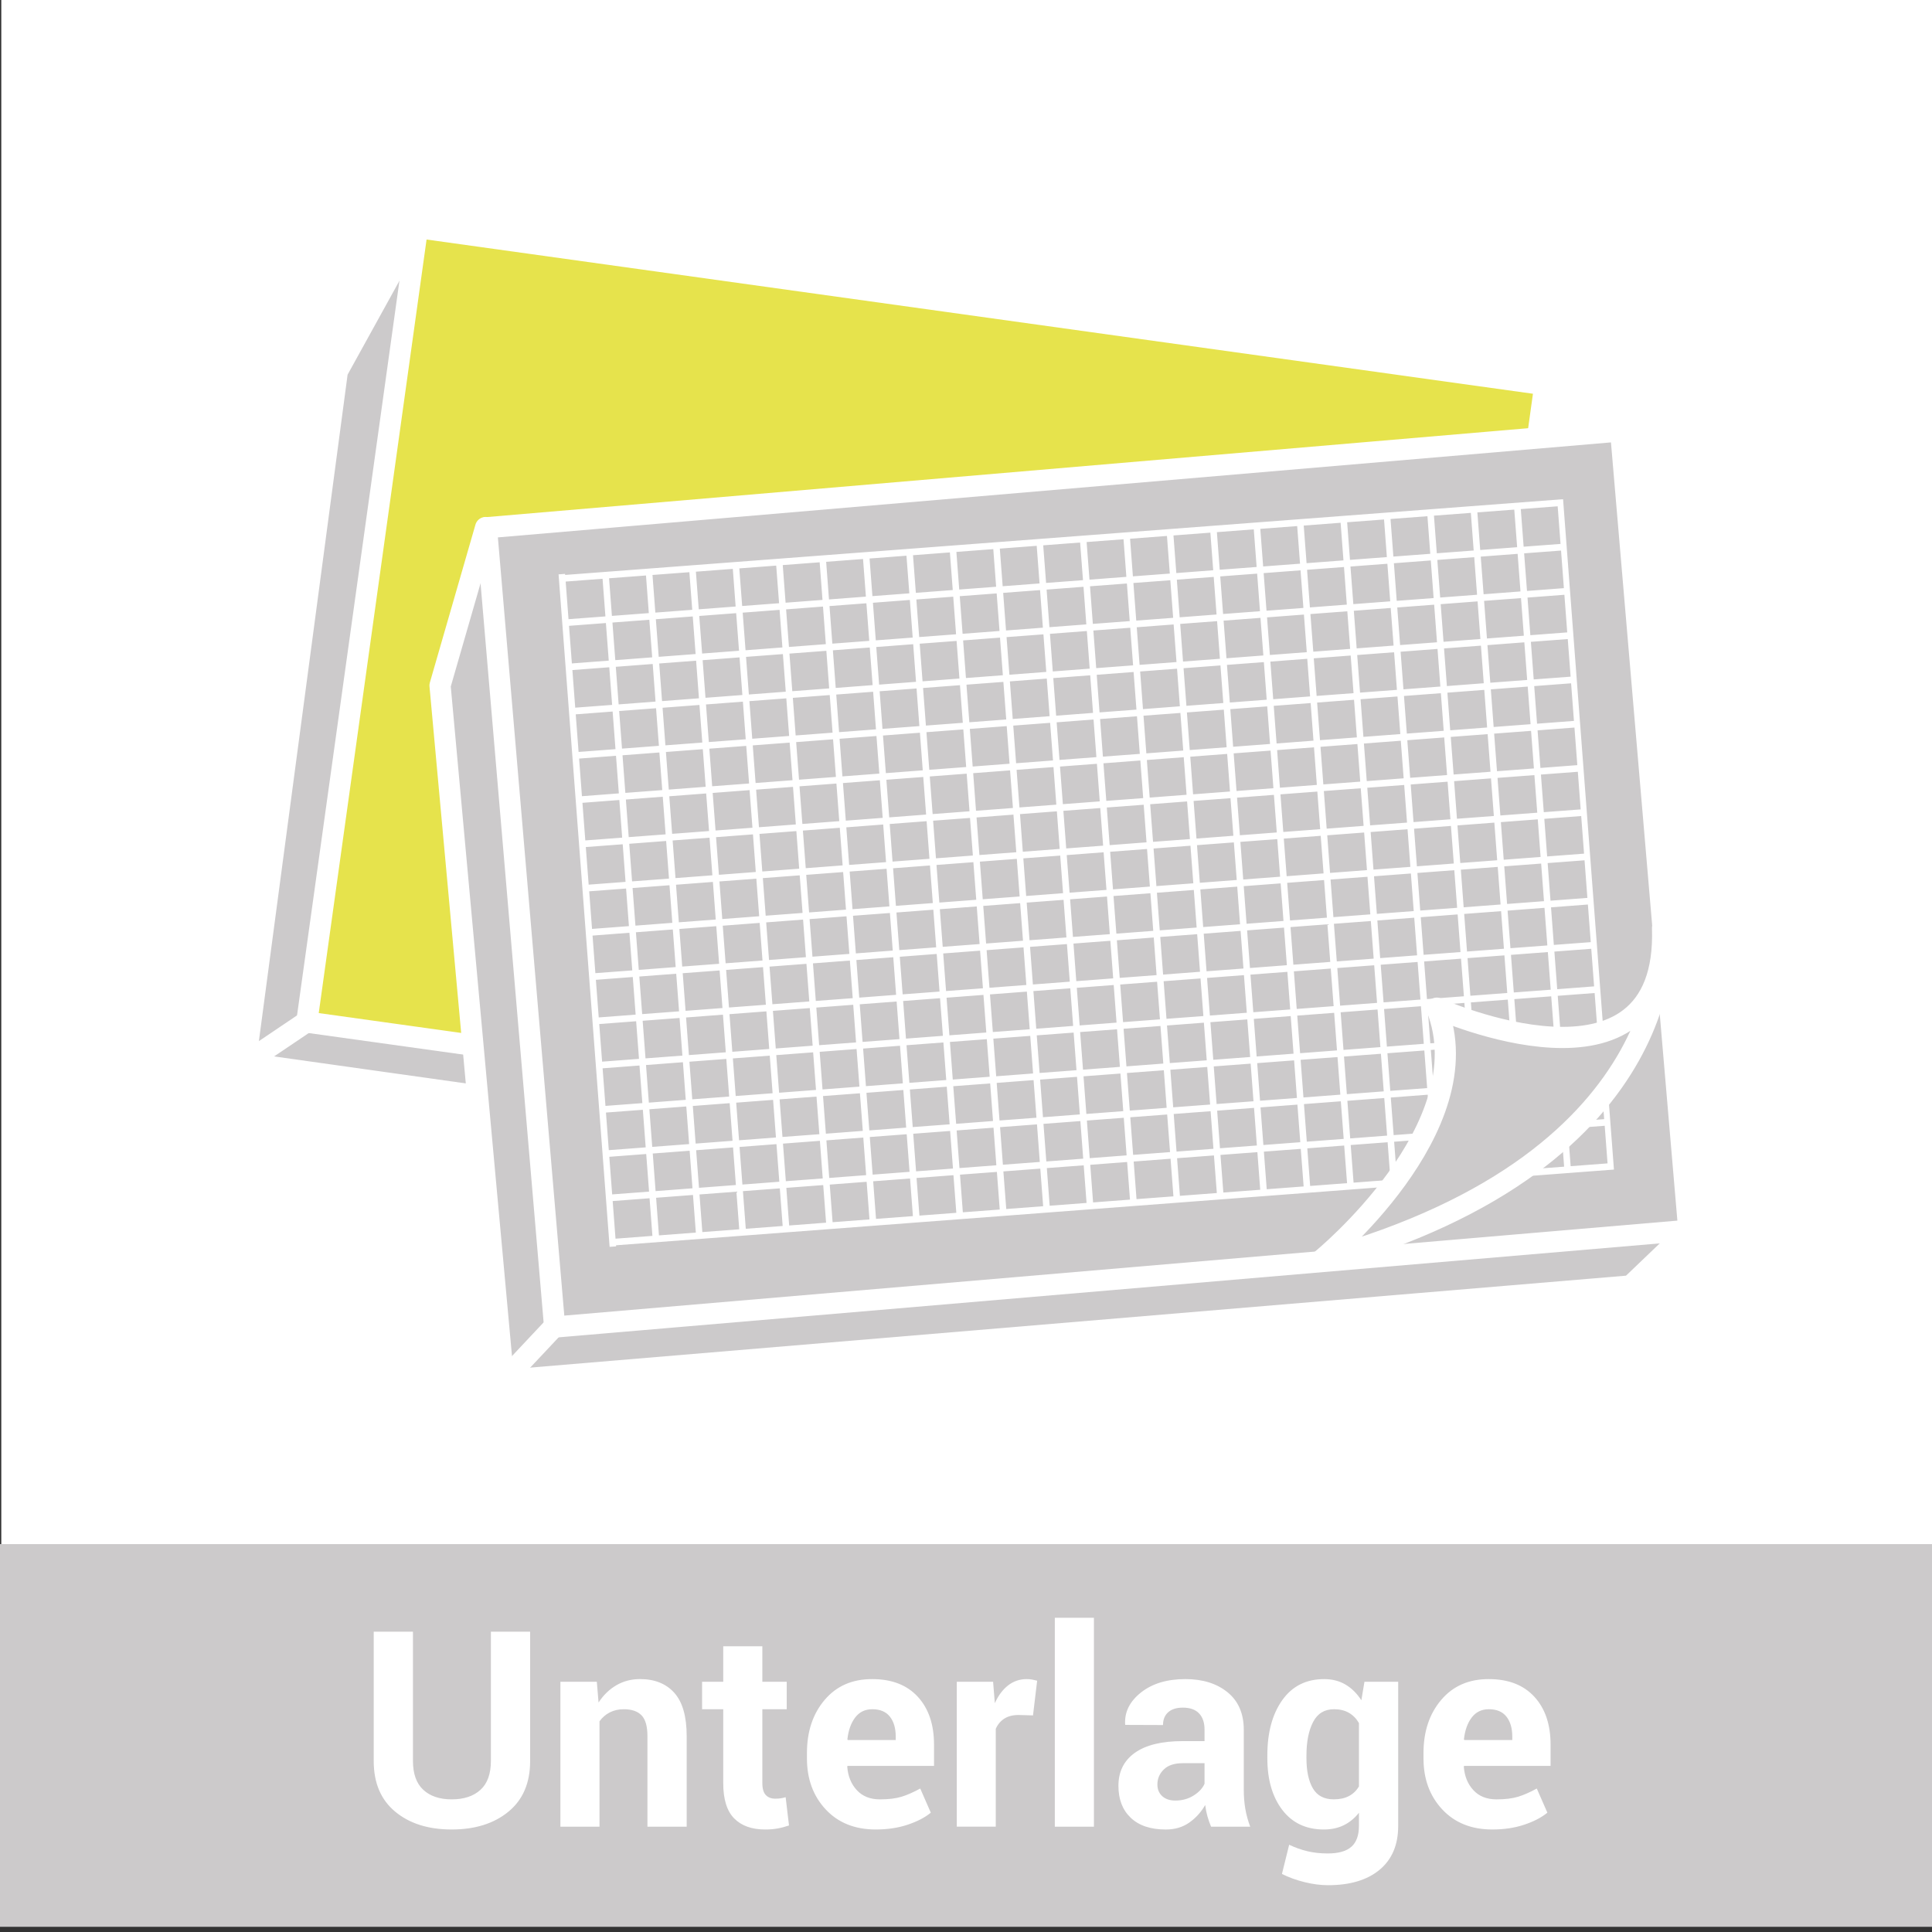
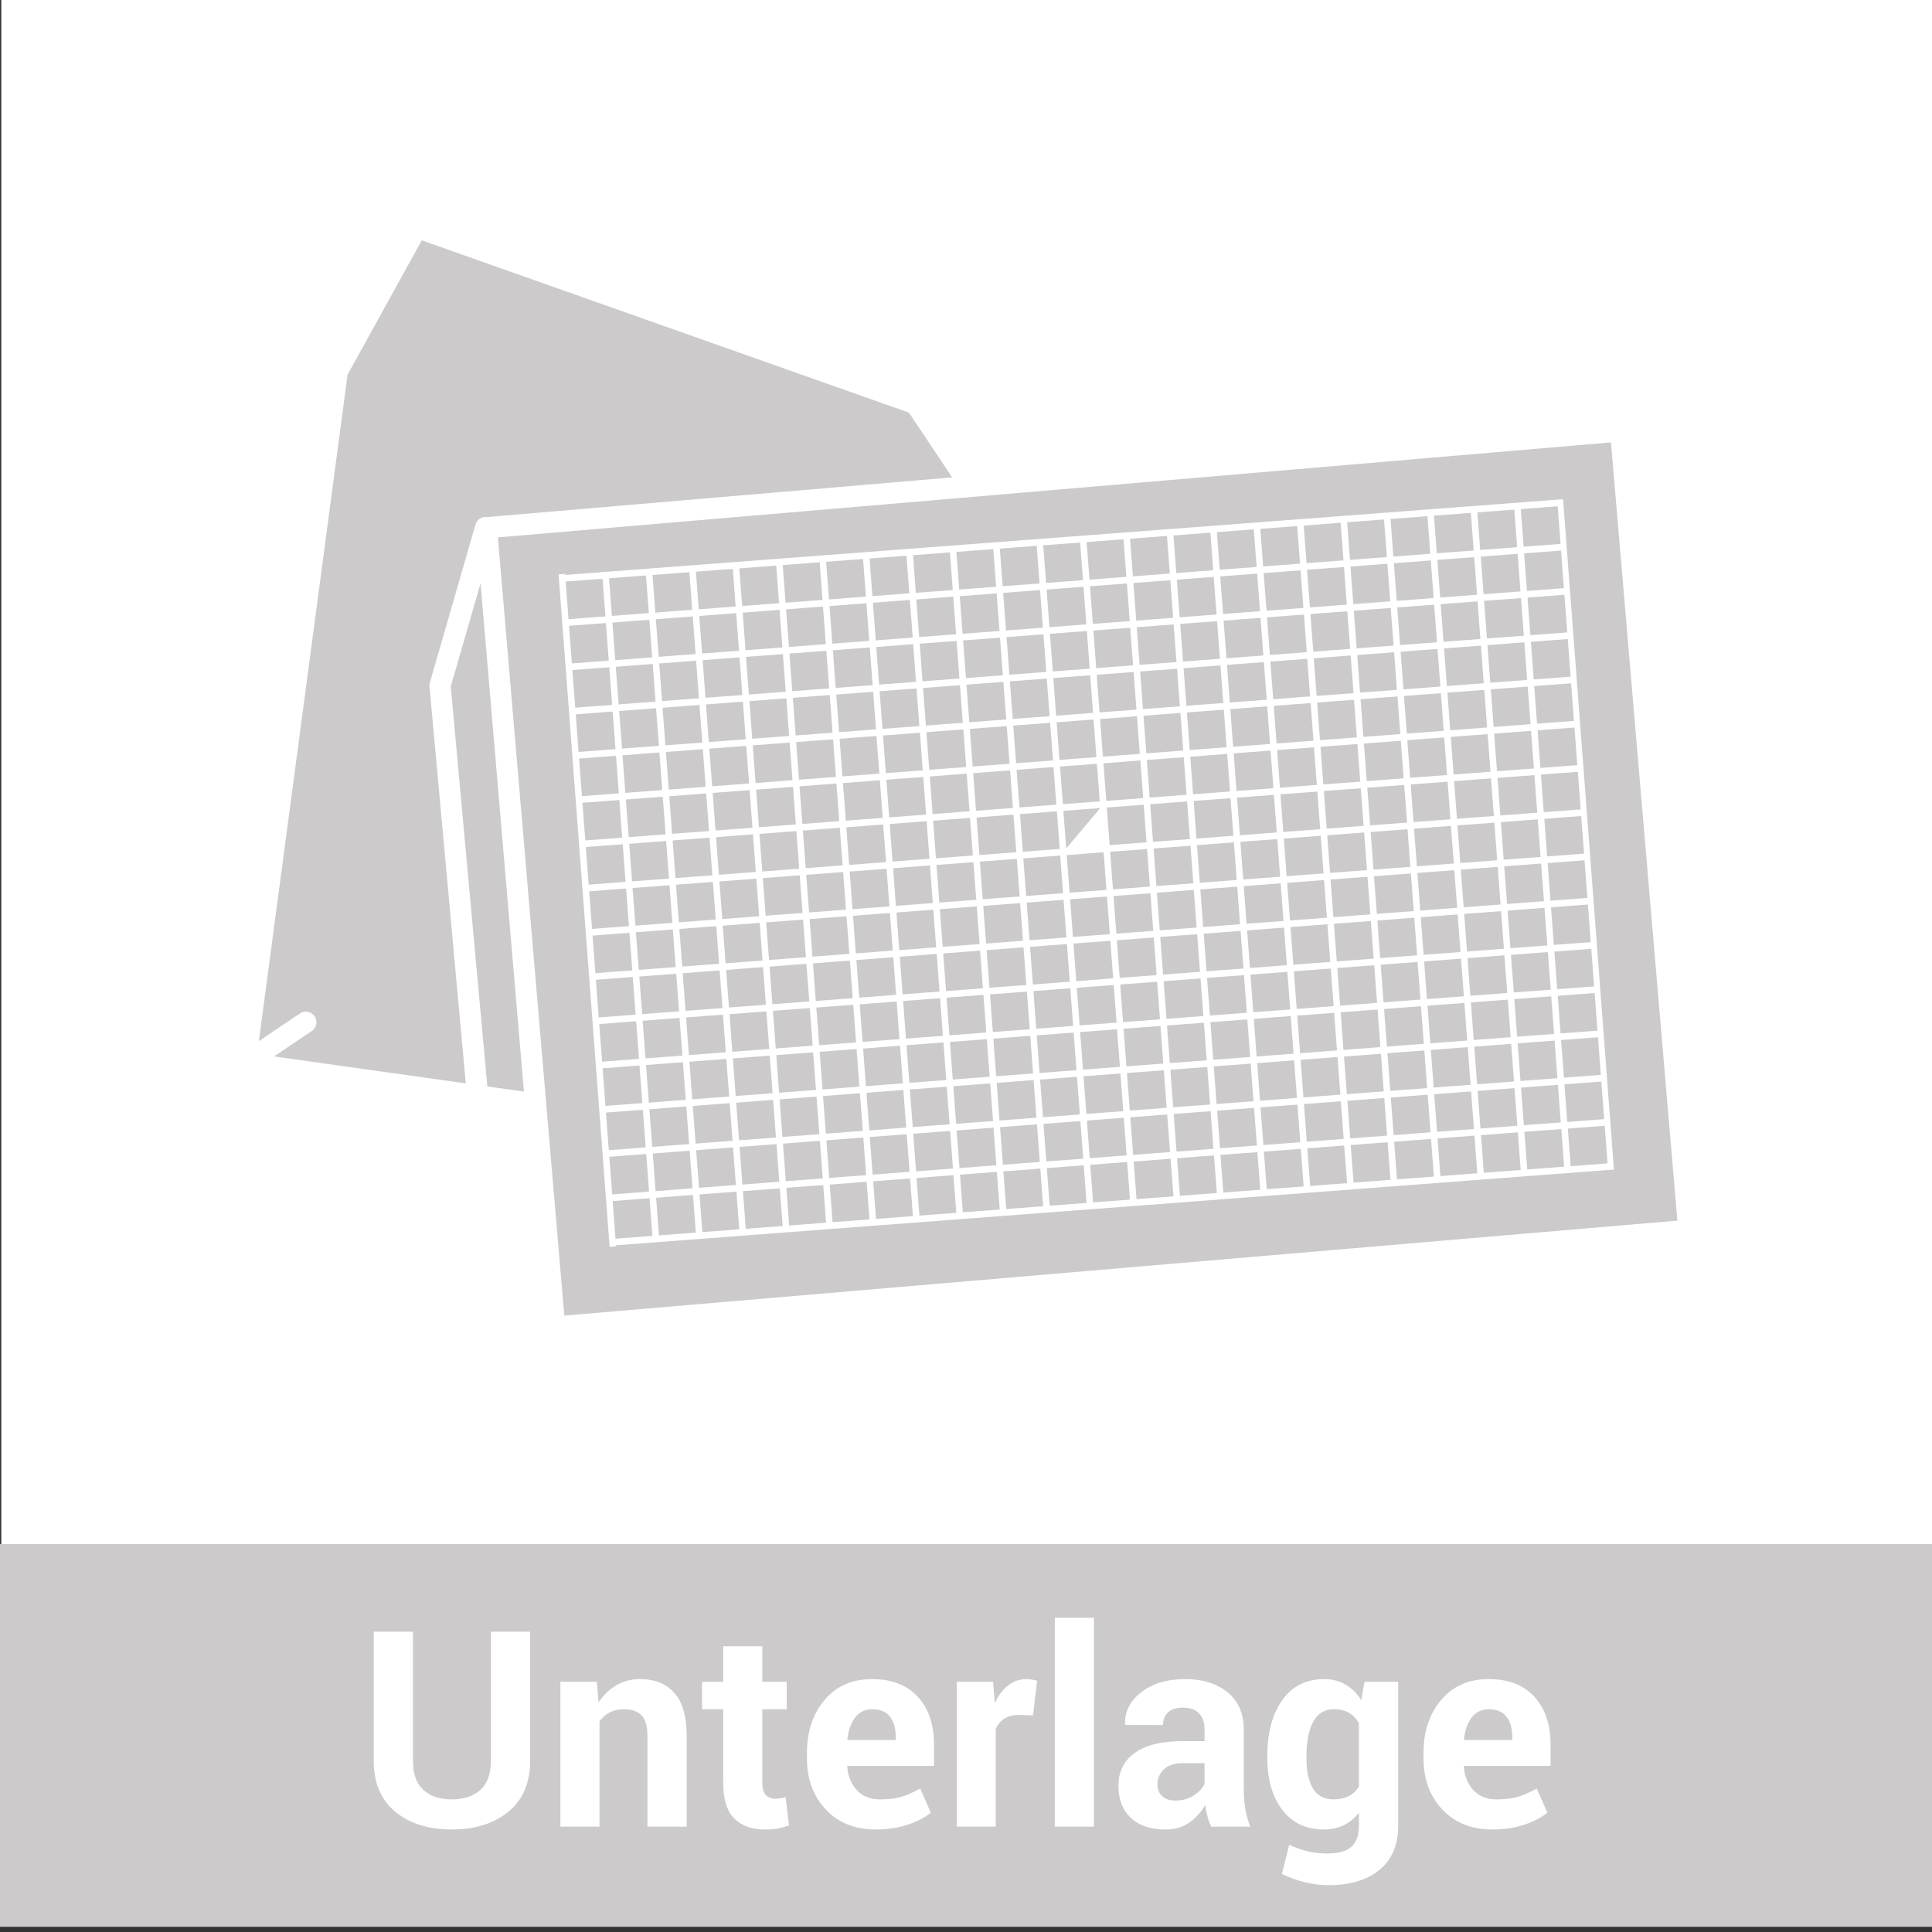
<svg xmlns="http://www.w3.org/2000/svg" xmlns:xlink="http://www.w3.org/1999/xlink" id="Ebene_1" x="0px" y="0px" width="188.787px" height="188.787px" viewBox="0 0 188.787 188.787" xml:space="preserve">
  <rect x="0" y="0" width="188.787" height="188.787" fill="#333333" stroke="none" />
  <rect x="0.125" y="-0.382" fill="#FFFFFF" width="188.688" height="188.537" />
  <rect y="150.883" fill="#CCCACB" width="188.938" height="37.397" />
  <g>
    <defs>
      <rect id="SVGID_1_" y="-0.382" width="188.938" height="188.662" />
    </defs>
    <clipPath id="SVGID_2_">
      <use xlink:href="#SVGID_1_" overflow="visible" />
    </clipPath>
    <path clip-path="url(#SVGID_2_)" fill="#FFFFFF" d="M147.205,167.745c0.38,0.484,0.569,1.132,0.569,1.943v0.341h-4.685l-0.04-0.066 c0.096-0.881,0.35-1.592,0.76-2.133c0.409-0.541,0.969-0.811,1.674-0.811C146.252,167.02,146.825,167.261,147.205,167.745 M148.938,178.303c0.934-0.311,1.688-0.702,2.265-1.176l-1.034-2.36c-0.663,0.365-1.273,0.634-1.832,0.804 c-0.559,0.171-1.262,0.256-2.107,0.256c-0.951,0-1.703-0.3-2.257-0.9c-0.554-0.599-0.866-1.363-0.936-2.294l0.026-0.078h8.453 v-2.08c0-1.963-0.527-3.521-1.582-4.672c-1.057-1.151-2.539-1.728-4.451-1.728c-1.944-0.008-3.496,0.668-4.651,2.029 c-1.156,1.36-1.734,3.093-1.734,5.194v0.523c0,2.016,0.611,3.677,1.832,4.986c1.222,1.309,2.853,1.963,4.896,1.963 C146.967,178.771,148.005,178.614,148.938,178.303 M127.661,171.534c0-1.343,0.216-2.431,0.648-3.265 c0.432-0.833,1.113-1.25,2.047-1.25c0.567,0,1.053,0.117,1.459,0.354s0.731,0.571,0.976,1.001v6.188 c-0.244,0.412-0.569,0.726-0.976,0.94s-0.9,0.323-1.484,0.323c-0.942,0-1.623-0.358-2.042-1.073 c-0.418-0.715-0.628-1.695-0.628-2.942V171.534z M123.84,171.809c0,2.085,0.485,3.767,1.459,5.045 c0.974,1.277,2.327,1.917,4.063,1.917c0.732,0,1.383-0.141,1.949-0.419c0.567-0.279,1.061-0.686,1.479-1.218v1.283 c0,0.924-0.247,1.605-0.739,2.041c-0.492,0.437-1.263,0.654-2.311,0.654c-0.715,0-1.375-0.072-1.982-0.216 c-0.605-0.145-1.201-0.355-1.786-0.635l-0.706,2.853c0.68,0.341,1.422,0.609,2.225,0.805c0.803,0.197,1.562,0.295,2.277,0.295 c2.154,0,3.836-0.504,5.045-1.512c1.207-1.007,1.812-2.432,1.812-4.272v-14.094h-3.297l-0.302,1.807 c-0.428-0.663-0.942-1.174-1.545-1.531c-0.602-0.358-1.3-0.537-2.093-0.537c-1.754,0-3.116,0.685-4.09,2.055 s-1.459,3.171-1.459,5.404V171.809z M113.567,175.512c-0.313-0.287-0.471-0.668-0.471-1.139c0-0.576,0.209-1.065,0.629-1.472 c0.418-0.406,1.033-0.609,1.844-0.609h2.134v2.003c-0.183,0.437-0.537,0.82-1.06,1.151c-0.523,0.332-1.121,0.497-1.793,0.497 C114.31,175.943,113.882,175.799,113.567,175.512 M122.165,178.495c-0.219-0.576-0.377-1.156-0.477-1.74 c-0.102-0.585-0.151-1.209-0.151-1.872v-5.849c0-1.588-0.528-2.811-1.583-3.671c-1.057-0.859-2.43-1.289-4.122-1.289 c-1.789,0-3.233,0.435-4.332,1.302c-1.099,0.869-1.618,1.9-1.558,3.095l0.014,0.079l3.689,0.014c0-0.532,0.168-0.949,0.504-1.25 c0.336-0.302,0.813-0.451,1.434-0.451c0.697,0,1.227,0.187,1.583,0.562c0.358,0.376,0.537,0.903,0.537,1.584v1.125h-2.134 c-2.049,0-3.609,0.383-4.678,1.146c-1.068,0.764-1.603,1.839-1.603,3.226c0,1.317,0.401,2.358,1.204,3.121 c0.802,0.763,1.945,1.146,3.428,1.146c0.891,0,1.654-0.228,2.297-0.682c0.641-0.453,1.158-1.024,1.551-1.714 c0.043,0.375,0.115,0.742,0.215,1.1c0.101,0.357,0.221,0.697,0.36,1.021H122.165z M106.894,158.081h-3.82v20.414h3.82V158.081z M101.346,164.231c-0.166-0.043-0.329-0.08-0.491-0.111c-0.162-0.03-0.338-0.046-0.529-0.046c-0.689,0-1.299,0.208-1.826,0.622 c-0.528,0.414-0.957,0.992-1.289,1.733l-0.17-2.094h-3.546v14.159h3.808v-9.566c0.192-0.427,0.471-0.759,0.837-0.993 c0.367-0.236,0.833-0.354,1.401-0.354l1.4,0.04L101.346,164.231z M86.958,167.745c0.379,0.484,0.569,1.132,0.569,1.943v0.341 h-4.685l-0.039-0.066c0.096-0.881,0.349-1.592,0.759-2.133c0.41-0.541,0.968-0.811,1.675-0.811 C86.004,167.02,86.578,167.261,86.958,167.745 M88.691,178.303c0.934-0.311,1.689-0.702,2.264-1.176l-1.033-2.36 c-0.664,0.365-1.274,0.634-1.833,0.804c-0.558,0.171-1.26,0.256-2.106,0.256c-0.951,0-1.704-0.3-2.258-0.9 c-0.554-0.599-0.866-1.363-0.935-2.294l0.026-0.078h8.453v-2.08c0-1.963-0.528-3.521-1.583-4.672 c-1.056-1.151-2.539-1.728-4.449-1.728c-1.946-0.008-3.496,0.668-4.652,2.029c-1.156,1.36-1.734,3.093-1.734,5.194v0.523 c0,2.016,0.61,3.677,1.832,4.986c1.221,1.309,2.853,1.963,4.894,1.963C86.72,178.771,87.758,178.614,88.691,178.303 M70.672,160.868v3.468h-2.067v2.684h2.067v7.223c0,1.571,0.355,2.718,1.067,3.442c0.711,0.724,1.725,1.086,3.042,1.086 c0.427,0,0.824-0.033,1.191-0.099c0.366-0.065,0.741-0.164,1.125-0.295l-0.327-2.761c-0.192,0.053-0.36,0.09-0.504,0.111 c-0.144,0.021-0.316,0.032-0.517,0.032c-0.384,0-0.689-0.117-0.916-0.353c-0.227-0.236-0.34-0.628-0.34-1.178v-7.21h2.382v-2.684 h-2.382v-3.468H70.672z M54.76,164.336v14.159h3.821v-10.296c0.27-0.376,0.606-0.666,1.007-0.872 c0.401-0.205,0.855-0.308,1.361-0.308c0.777,0,1.357,0.198,1.741,0.597c0.383,0.396,0.575,1.073,0.575,2.026v8.853H67.1v-8.846 c0-1.919-0.402-3.328-1.204-4.228c-0.803-0.897-1.92-1.348-3.35-1.348c-0.855,0-1.627,0.201-2.316,0.602 c-0.69,0.402-1.27,0.965-1.741,1.688l-0.17-2.028H54.76z M47.968,159.442v12.631c0,1.264-0.34,2.205-1.021,2.824 c-0.68,0.619-1.618,0.929-2.813,0.929c-1.178,0-2.103-0.312-2.774-0.935c-0.672-0.623-1.008-1.563-1.008-2.818v-12.631h-3.834 v12.641c0,2.138,0.7,3.786,2.1,4.946c1.4,1.161,3.239,1.741,5.516,1.741c2.285,0,4.135-0.58,5.548-1.741 c1.414-1.16,2.12-2.809,2.12-4.946v-12.641H47.968z" />
  </g>
  <polygon fill="#CCCACB" points="40.73,22.217 89.485,39.458 140.093,115.271 133.406,119.279 23.968,103.878 32.965,36.282 " />
  <polygon fill="none" stroke="#FFFFFF" stroke-width="2.07" stroke-linecap="round" stroke-linejoin="round" stroke-miterlimit="10" points=" 40.73,22.217 89.485,39.458 140.093,115.271 133.406,119.279 23.968,103.878 32.965,36.282 " />
-   <rect x="51.205" y="13.113" transform="matrix(-0.138 0.99 -0.99 -0.138 171.009 -11.29)" fill="#E6E34C" width="78.422" height="111.273" />
-   <rect x="51.205" y="13.113" transform="matrix(-0.138 0.99 -0.99 -0.138 171.009 -11.29)" fill="none" stroke="#FFFFFF" stroke-width="2.07" stroke-linecap="round" stroke-linejoin="round" stroke-miterlimit="10" width="78.422" height="111.273" />
  <line fill="none" stroke="#FFFFFF" stroke-width="2.07" stroke-linecap="round" stroke-linejoin="round" stroke-miterlimit="10" x1="23.969" y1="103.877" x2="29.889" y2="99.887" />
-   <polygon fill="#CCCACB" points="47.454,51.55 98.815,57.557 164.969,120.265 159.338,125.654 49.209,134.894 42.999,66.985 " />
  <polygon fill="none" stroke="#FFFFFF" stroke-width="2.07" stroke-linecap="round" stroke-linejoin="round" stroke-miterlimit="10" points=" 47.454,51.55 98.815,57.557 164.969,120.265 159.338,125.654 49.209,134.894 42.999,66.985 " />
  <rect x="67.001" y="30.274" transform="matrix(0.085 0.996 -0.996 0.085 182.817 -27.196)" fill="#CCCACB" width="78.42" height="111.272" />
  <rect x="67.001" y="30.274" transform="matrix(0.085 0.996 -0.996 0.085 182.817 -27.196)" fill="none" stroke="#FFFFFF" stroke-width="2.07" stroke-linecap="round" stroke-linejoin="round" stroke-miterlimit="10" width="78.42" height="111.272" />
-   <path fill="#FFFFFF" d="M153.478,113.955l-0.277-3.675l3.604-0.275l0.278,3.676L153.478,113.955z M149.234,114.274l-0.276-3.676 l3.605-0.271l0.277,3.676L149.234,114.274z M144.993,114.598l-0.279-3.674l3.604-0.274l0.278,3.676L144.993,114.598z M140.749,114.92l-0.277-3.675l3.605-0.273l0.279,3.677L140.749,114.92z M136.509,115.242l-0.279-3.677l3.605-0.273l0.278,3.678 L136.509,115.242z M132.266,115.564l-0.281-3.677l3.608-0.271l0.277,3.673L132.266,115.564z M128.022,115.886l-0.279-3.675 l3.605-0.275l0.281,3.677L128.022,115.886z M123.78,116.207l-0.279-3.674l3.605-0.272l0.28,3.674L123.78,116.207z M119.54,116.529 l-0.281-3.675l3.607-0.272l0.278,3.675L119.54,116.529z M115.296,116.851l-0.278-3.676l3.604-0.271l0.281,3.675L115.296,116.851z M111.056,117.174l-0.277-3.673l3.604-0.275l0.279,3.677L111.056,117.174z M106.811,117.495l-0.276-3.675l3.603-0.275l0.28,3.676 L106.811,117.495z M102.569,117.819l-0.277-3.678l3.604-0.271l0.278,3.676L102.569,117.819z M98.327,118.139l-0.281-3.675 l3.608-0.272l0.279,3.675L98.327,118.139z M94.085,118.46l-0.278-3.676l3.605-0.271l0.278,3.677L94.085,118.46z M89.841,118.784 l-0.28-3.676l3.607-0.273l0.279,3.676L89.841,118.784z M85.602,119.104l-0.279-3.675l3.604-0.271l0.279,3.676L85.602,119.104z M81.358,119.428l-0.279-3.674l3.605-0.275l0.278,3.677L81.358,119.428z M77.114,119.75l-0.277-3.677l3.605-0.273l0.279,3.675 L77.114,119.75z M72.875,120.072l-0.279-3.678l3.605-0.272l0.278,3.676L72.875,120.072z M68.63,120.394l-0.278-3.676l3.606-0.273 l0.277,3.676L68.63,120.394z M64.39,120.716l-0.279-3.675l3.605-0.275l0.279,3.677L64.39,120.716z M60.146,121.039l-0.278-3.676 l3.605-0.275l0.278,3.677L60.146,121.039z M153.148,109.63l-0.28-3.675l3.606-0.273l0.278,3.676L153.148,109.63z M148.906,109.951 l-0.278-3.674l3.606-0.273l0.278,3.675L148.906,109.951z M144.665,110.276l-0.281-3.676l3.607-0.274l0.278,3.676L144.665,110.276z M140.423,110.595l-0.279-3.674l3.605-0.272l0.279,3.675L140.423,110.595z M136.182,110.919l-0.28-3.674l3.605-0.275l0.279,3.676 L136.182,110.919z M131.937,111.241l-0.277-3.675l3.604-0.273l0.279,3.674L131.937,111.241z M127.695,111.56l-0.278-3.674 l3.603-0.272l0.28,3.675L127.695,111.56z M123.452,111.885l-0.279-3.675l3.605-0.272l0.281,3.674L123.452,111.885z M119.212,112.204 l-0.277-3.673l3.605-0.274l0.276,3.676L119.212,112.204z M114.966,112.53l-0.277-3.677l3.607-0.271l0.276,3.673L114.966,112.53z M110.725,112.85l-0.278-3.675l3.604-0.272l0.281,3.674L110.725,112.85z M106.484,113.172l-0.278-3.677l3.605-0.271l0.277,3.674 L106.484,113.172z M102.243,113.494l-0.279-3.676l3.605-0.271l0.277,3.673L102.243,113.494z M97.999,113.812l-0.277-3.672 l3.607-0.271l0.276,3.672L97.999,113.812z M93.756,114.139l-0.278-3.676l3.604-0.271l0.277,3.674L93.756,114.139z M89.515,114.459 l-0.279-3.674l3.606-0.273l0.279,3.673L89.515,114.459z M85.272,114.781l-0.279-3.677l3.606-0.271l0.279,3.673L85.272,114.781z M81.029,115.104l-0.278-3.673l3.606-0.274l0.279,3.673L81.029,115.104z M76.789,115.422l-0.279-3.672l3.606-0.274l0.278,3.675 L76.789,115.422z M72.545,115.749l-0.279-3.674l3.607-0.275l0.279,3.674L72.545,115.749z M68.303,116.068l-0.279-3.675l3.607-0.271 l0.277,3.673L68.303,116.068z M64.062,116.39l-0.277-3.674l3.605-0.272l0.277,3.672L64.062,116.39z M59.819,116.712l-0.28-3.674 l3.606-0.273l0.279,3.675L59.819,116.712z M152.82,105.304l-0.278-3.672l3.604-0.274l0.279,3.676L152.82,105.304z M148.579,105.628 l-0.279-3.674l3.605-0.272l0.279,3.673L148.579,105.628z M144.337,105.95l-0.279-3.675l3.605-0.273l0.279,3.676L144.337,105.95z M140.096,106.272l-0.281-3.675l3.606-0.272L143.7,106L140.096,106.272z M135.853,106.594l-0.279-3.675l3.605-0.271l0.277,3.676 L135.853,106.594z M131.608,106.916l-0.279-3.675l3.607-0.272l0.277,3.675L131.608,106.916z M127.368,107.239l-0.277-3.677 l3.604-0.271l0.277,3.674L127.368,107.239z M123.126,107.559l-0.278-3.674l3.606-0.272l0.277,3.675L123.126,107.559z M118.882,107.881l-0.279-3.676l3.605-0.271l0.278,3.677L118.882,107.881z M114.64,108.203l-0.278-3.672l3.604-0.273l0.281,3.674 L114.64,108.203z M110.399,108.525l-0.279-3.676l3.605-0.271l0.275,3.673L110.399,108.525z M106.154,108.849l-0.276-3.677 l3.605-0.271l0.278,3.676L106.154,108.849z M101.915,109.171l-0.279-3.677l3.605-0.271l0.278,3.673L101.915,109.171z M97.669,109.49 l-0.277-3.674l3.605-0.273l0.28,3.676L97.669,109.49z M93.43,109.815l-0.28-3.676l3.605-0.271l0.279,3.673L93.43,109.815z M89.188,110.134l-0.28-3.673l3.606-0.274l0.28,3.677L89.188,110.134z M84.945,110.46l-0.28-3.676l3.605-0.275l0.278,3.676 L84.945,110.46z M80.702,110.78l-0.279-3.678l3.605-0.271l0.281,3.674L80.702,110.78z M76.46,111.099l-0.281-3.674l3.606-0.272 l0.28,3.676L76.46,111.099z M72.217,111.424l-0.28-3.676l3.606-0.274l0.28,3.677L72.217,111.424z M67.976,111.746l-0.277-3.675 l3.603-0.275l0.279,3.676L67.976,111.746z M63.733,112.069l-0.279-3.677l3.608-0.274l0.277,3.677L63.733,112.069z M59.489,112.389 l-0.278-3.675l3.604-0.271l0.28,3.673L59.489,112.389z M152.493,100.981l-0.277-3.675l3.604-0.272l0.279,3.676L152.493,100.981z M148.251,101.304l-0.277-3.673l3.605-0.274l0.278,3.676L148.251,101.304z M144.005,101.625l-0.276-3.674l3.606-0.273l0.277,3.673 L144.005,101.625z M139.764,101.949l-0.276-3.674L143.093,98l0.279,3.676L139.764,101.949z M135.522,102.271l-0.277-3.674 l3.604-0.273l0.278,3.673L135.522,102.271z M131.28,102.593l-0.277-3.677l3.605-0.273l0.278,3.677L131.28,102.593z M127.042,102.915 l-0.28-3.675l3.606-0.272l0.277,3.673L127.042,102.915z M122.794,103.234l-0.276-3.673l3.604-0.274l0.278,3.674L122.794,103.234z M118.556,103.558l-0.28-3.674l3.604-0.271l0.281,3.673L118.556,103.558z M114.312,103.88l-0.279-3.674l3.606-0.274l0.278,3.677 L114.312,103.88z M110.071,104.202l-0.279-3.677l3.604-0.271l0.278,3.673L110.071,104.202z M105.827,104.524l-0.281-3.676 l3.606-0.271l0.281,3.673L105.827,104.524z M101.585,104.846l-0.278-3.675l3.604-0.271l0.279,3.673L101.585,104.846z M97.344,105.169l-0.279-3.676l3.606-0.272l0.277,3.674L97.344,105.169z M93.101,105.489l-0.278-3.674l3.604-0.273l0.281,3.673 L93.101,105.489z M88.859,105.811l-0.279-3.676l3.605-0.271l0.279,3.673L88.859,105.811z M84.616,106.133l-0.277-3.672l3.606-0.275 l0.277,3.674L84.616,106.133z M80.374,106.455l-0.279-3.675l3.606-0.274l0.279,3.675L80.374,106.455z M76.131,106.778l-0.277-3.677 l3.603-0.271l0.28,3.674L76.131,106.778z M71.89,107.098l-0.278-3.674l3.605-0.272l0.279,3.675L71.89,107.098z M67.646,107.42 l-0.279-3.674l3.605-0.273l0.28,3.676L67.646,107.42z M63.403,107.745l-0.277-3.675l3.606-0.275l0.277,3.676L63.403,107.745z M59.163,108.064l-0.279-3.674l3.604-0.273l0.28,3.675L59.163,108.064z M152.165,96.66l-0.278-3.676l3.604-0.272l0.278,3.673 L152.165,96.66z M147.923,96.981l-0.278-3.676l3.604-0.273l0.279,3.677L147.923,96.981z M143.68,97.302l-0.279-3.677l3.604-0.271 l0.279,3.676L143.68,97.302z M139.438,97.625l-0.278-3.676l3.605-0.272l0.281,3.676L139.438,97.625z M135.197,97.946l-0.28-3.676 l3.605-0.271l0.279,3.675L135.197,97.946z M130.952,98.269l-0.277-3.676l3.606-0.271l0.28,3.676L130.952,98.269z M126.71,98.59 l-0.277-3.675l3.604-0.273l0.28,3.676L126.71,98.59z M122.468,98.911l-0.279-3.674l3.607-0.273l0.277,3.676L122.468,98.911z M118.227,99.234l-0.279-3.674l3.605-0.274l0.28,3.676L118.227,99.234z M113.985,99.555l-0.279-3.675l3.605-0.271l0.279,3.676 L113.985,99.555z M109.741,99.879l-0.279-3.674l3.604-0.275l0.28,3.677L109.741,99.879z M105.499,100.201l-0.278-3.677l3.606-0.273 l0.277,3.675L105.499,100.201z M101.259,100.523l-0.279-3.678l3.605-0.272l0.278,3.676L101.259,100.523z M97.016,100.845 l-0.28-3.675l3.605-0.275l0.279,3.68L97.016,100.845z M92.772,101.167l-0.279-3.675l3.606-0.275l0.278,3.676L92.772,101.167z M88.528,101.49l-0.277-3.676l3.606-0.275l0.279,3.676L88.528,101.49z M84.288,101.811l-0.279-3.675l3.606-0.273l0.278,3.676 L84.288,101.811z M80.044,102.132l-0.277-3.677l3.606-0.273l0.278,3.677L80.044,102.132z M75.805,102.454l-0.279-3.676l3.604-0.274 l0.279,3.676L75.805,102.454z M71.56,102.776l-0.278-3.676l3.606-0.274l0.278,3.676L71.56,102.776z M67.317,103.099l-0.278-3.676 l3.605-0.274l0.279,3.677L67.317,103.099z M63.077,103.42l-0.279-3.675l3.606-0.273l0.277,3.676L63.077,103.42z M58.836,103.741 l-0.281-3.676l3.606-0.273l0.279,3.675L58.836,103.741z M151.835,92.334l-0.276-3.673l3.603-0.275l0.281,3.676L151.835,92.334z M147.595,92.655l-0.28-3.672l3.606-0.275l0.279,3.676L147.595,92.655z M143.351,92.979l-0.277-3.674l3.606-0.271l0.278,3.673 L143.351,92.979z M139.108,93.301l-0.277-3.675l3.604-0.273l0.278,3.678L139.108,93.301z M134.866,93.623l-0.277-3.677l3.604-0.273 l0.28,3.676L134.866,93.623z M130.626,93.945l-0.281-3.676l3.607-0.271l0.278,3.676L130.626,93.945z M126.382,94.267l-0.278-3.675 l3.604-0.274l0.279,3.676L126.382,94.267z M122.142,94.59l-0.28-3.676l3.606-0.272l0.279,3.674L122.142,94.59z M117.899,94.911 l-0.277-3.675l3.604-0.274l0.279,3.677L117.899,94.911z M113.653,95.232l-0.277-3.678l3.606-0.27l0.278,3.673L113.653,95.232z M109.415,95.555l-0.279-3.674l3.605-0.273l0.276,3.676L109.415,95.555z M105.171,95.876l-0.276-3.675l3.604-0.272l0.277,3.673 L105.171,95.876z M100.93,96.199l-0.278-3.676l3.604-0.272l0.279,3.674L100.93,96.199z M96.685,96.52l-0.277-3.675l3.606-0.273 l0.276,3.676L96.685,96.52z M92.445,96.841l-0.279-3.674l3.604-0.273l0.279,3.677L92.445,96.841z M88.203,97.164l-0.279-3.673 l3.606-0.275l0.277,3.676L88.203,97.164z M83.961,97.485l-0.28-3.676l3.606-0.271l0.277,3.673L83.961,97.485z M79.717,97.808 l-0.278-3.673l3.606-0.274l0.279,3.676L79.717,97.808z M75.476,98.131l-0.28-3.677l3.606-0.273l0.279,3.676L75.476,98.131z M71.232,98.45l-0.279-3.674l3.606-0.272l0.28,3.675L71.232,98.45z M66.992,98.775l-0.28-3.676l3.606-0.271l0.279,3.673 L66.992,98.775z M62.75,99.094l-0.279-3.672l3.606-0.274l0.279,3.676L62.75,99.094z M58.505,99.42l-0.279-3.676l3.607-0.275 l0.279,3.676L58.505,99.42z M151.509,88.012l-0.279-3.676l3.605-0.271l0.278,3.674L151.509,88.012z M147.266,88.332l-0.276-3.677 l3.605-0.271l0.277,3.675L147.266,88.332z M143.024,88.657l-0.277-3.675l3.604-0.273l0.279,3.674L143.024,88.657z M138.779,88.976 l-0.276-3.674l3.605-0.272l0.278,3.676L138.779,88.976z M134.54,89.299l-0.278-3.673l3.604-0.273l0.277,3.675L134.54,89.299z M130.296,89.621l-0.28-3.676l3.606-0.271l0.28,3.674L130.296,89.621z M126.056,89.944l-0.278-3.678l3.604-0.272l0.279,3.676 L126.056,89.944z M121.81,90.266l-0.277-3.675l3.606-0.272l0.278,3.674L121.81,90.266z M117.57,90.588l-0.278-3.678l3.604-0.272 l0.276,3.677L117.57,90.588z M113.327,90.911l-0.279-3.676l3.607-0.272l0.276,3.673L113.327,90.911z M109.087,91.232l-0.279-3.676 l3.605-0.273l0.278,3.677L109.087,91.232z M104.844,91.553l-0.278-3.677l3.605-0.272l0.277,3.676L104.844,91.553z M100.601,91.876 l-0.278-3.676l3.604-0.272l0.279,3.676L100.601,91.876z M96.358,92.197l-0.279-3.675l3.605-0.272l0.279,3.673L96.358,92.197z M92.118,92.52l-0.281-3.676l3.607-0.271l0.279,3.676L92.118,92.52z M87.875,92.842l-0.279-3.676l3.605-0.274l0.279,3.678 L87.875,92.842z M83.631,93.162l-0.278-3.677l3.605-0.271l0.277,3.673L83.631,93.162z M79.39,93.484l-0.28-3.673l3.607-0.274 l0.279,3.673L79.39,93.484z M75.147,93.806l-0.28-3.675l3.606-0.273l0.278,3.675L75.147,93.806z M70.905,94.129l-0.28-3.673 l3.606-0.275l0.278,3.677L70.905,94.129z M66.664,94.449l-0.279-3.674l3.606-0.273l0.278,3.675L66.664,94.449z M62.419,94.774 l-0.28-3.678l3.607-0.272l0.279,3.675L62.419,94.774z M58.178,95.093L57.9,91.421l3.604-0.275l0.279,3.677L58.178,95.093z M151.181,83.688l-0.277-3.675l3.604-0.274l0.279,3.676L151.181,83.688z M146.938,84.011l-0.279-3.676l3.605-0.272l0.277,3.674 L146.938,84.011z M142.693,84.331l-0.276-3.675l3.604-0.273l0.278,3.677L142.693,84.331z M138.454,84.653l-0.279-3.675l3.605-0.273 l0.279,3.674L138.454,84.653z M134.21,84.976l-0.276-3.674l3.604-0.273l0.278,3.676L134.21,84.976z M129.968,85.297l-0.276-3.675 l3.606-0.272l0.277,3.674L129.968,85.297z M125.727,85.62l-0.28-3.676l3.606-0.272l0.28,3.673L125.727,85.62z M121.483,85.941 l-0.279-3.676l3.605-0.271l0.277,3.674L121.483,85.941z M117.243,86.262l-0.279-3.677l3.604-0.27l0.281,3.673L117.243,86.262z M112.999,86.585l-0.277-3.673l3.605-0.273l0.278,3.674L112.999,86.585z M108.757,86.906l-0.278-3.674l3.604-0.273l0.279,3.673 L108.757,86.906z M104.515,87.229l-0.279-3.673l3.605-0.274l0.279,3.676L104.515,87.229z M100.273,87.551l-0.278-3.676l3.604-0.271 l0.278,3.674L100.273,87.551z M96.03,87.871l-0.279-3.674l3.607-0.273l0.278,3.676L96.03,87.871z M91.789,88.196l-0.279-3.676 l3.605-0.272l0.28,3.674L91.789,88.196z M87.545,88.515l-0.277-3.672l3.604-0.274l0.279,3.675L87.545,88.515z M83.305,88.841 l-0.28-3.676l3.607-0.272l0.278,3.674L83.305,88.841z M79.062,89.161l-0.281-3.674l3.608-0.274l0.278,3.673L79.062,89.161z M74.82,89.479l-0.279-3.674l3.603-0.271l0.28,3.674L74.82,89.479z M70.577,89.805l-0.277-3.673l3.606-0.273l0.277,3.673 L70.577,89.805z M66.333,90.124l-0.276-3.672l3.605-0.274l0.278,3.674L66.333,90.124z M62.092,90.45l-0.279-3.676l3.607-0.272 l0.277,3.673L62.092,90.45z M57.851,90.77l-0.278-3.674l3.605-0.273l0.278,3.674L57.851,90.77z M150.852,79.362l-0.28-3.675 l3.607-0.272l0.277,3.676L150.852,79.362z M146.61,79.685l-0.279-3.673l3.604-0.272l0.28,3.674L146.61,79.685z M142.368,80.006 l-0.279-3.674l3.605-0.273l0.279,3.677L142.368,80.006z M138.124,80.332l-0.276-3.676l3.604-0.273l0.278,3.674L138.124,80.332z M133.884,80.651l-0.279-3.676l3.607-0.271l0.277,3.677L133.884,80.651z M129.638,80.974l-0.277-3.677l3.605-0.271l0.281,3.674 L129.638,80.974z M125.398,81.296l-0.278-3.675l3.604-0.273l0.279,3.675L125.398,81.296z M121.157,81.618l-0.279-3.675l3.604-0.272 l0.28,3.673L121.157,81.618z M116.915,81.941l-0.281-3.677l3.605-0.271l0.281,3.673L116.915,81.941z M112.671,82.261l-0.281-3.674 l3.607-0.274l0.279,3.678L112.671,82.261z M108.431,82.583l-0.279-3.677l3.605-0.271l0.277,3.674L108.431,82.583z M104.187,82.906 l-0.279-3.674l3.605-0.274l0.279,3.676L104.187,82.906z M99.944,83.227l-0.275-3.675l3.604-0.274l0.276,3.676L99.944,83.227z M95.704,83.55l-0.281-3.673l3.606-0.275l0.279,3.674L95.704,83.55z M91.458,83.872l-0.277-3.676l3.605-0.271l0.279,3.674 L91.458,83.872z M87.216,84.192l-0.278-3.675l3.607-0.274l0.277,3.675L87.216,84.192z M82.975,84.517l-0.277-3.675l3.604-0.274 l0.279,3.676L82.975,84.517z M78.735,84.836l-0.28-3.675l3.605-0.274l0.279,3.675L78.735,84.836z M74.489,85.159l-0.278-3.673 l3.606-0.275l0.277,3.674L74.489,85.159z M70.249,85.482l-0.279-3.678l3.606-0.272l0.277,3.675L70.249,85.482z M66.007,85.804 l-0.28-3.677l3.606-0.273l0.277,3.677L66.007,85.804z M61.764,86.126l-0.278-3.675l3.606-0.275l0.279,3.676L61.764,86.126z M57.522,86.445l-0.279-3.675l3.606-0.272l0.278,3.675L57.522,86.445z M150.524,75.041l-0.279-3.673l3.604-0.275l0.28,3.673 L150.524,75.041z M146.28,75.361l-0.279-3.675l3.607-0.271l0.28,3.674L146.28,75.361z M142.042,75.683l-0.281-3.674l3.605-0.273 l0.28,3.677L142.042,75.683z M137.796,76.005l-0.28-3.673l3.606-0.272l0.28,3.675L137.796,76.005z M133.554,76.327l-0.278-3.674 l3.604-0.273l0.279,3.673L133.554,76.327z M129.311,76.65l-0.278-3.674l3.607-0.272l0.277,3.674L129.311,76.65z M125.069,76.972 l-0.275-3.676l3.604-0.271l0.279,3.674L125.069,76.972z M120.829,77.292l-0.281-3.677l3.606-0.271l0.279,3.676L120.829,77.292z M116.583,77.617l-0.275-3.675l3.605-0.273l0.277,3.674L116.583,77.617z M112.343,77.936l-0.277-3.672l3.605-0.273l0.276,3.672 L112.343,77.936z M108.104,78.259l-0.281-3.673l3.606-0.275l0.279,3.677L108.104,78.259z M103.859,78.581l-0.28-3.676l3.606-0.271 l0.278,3.673L103.859,78.581z M99.616,78.901l-0.279-3.675l3.605-0.271l0.278,3.673L99.616,78.901z M95.372,79.226l-0.276-3.675 l3.604-0.274l0.28,3.676L95.372,79.226z M91.133,79.548l-0.28-3.675l3.606-0.274l0.278,3.676L91.133,79.548z M86.89,79.871 l-0.278-3.676l3.605-0.272l0.279,3.673L86.89,79.871z M82.649,80.191l-0.279-3.675l3.605-0.273l0.279,3.674L82.649,80.191z M78.404,80.513l-0.279-3.677l3.606-0.271l0.279,3.675L78.404,80.513z M74.163,80.835l-0.279-3.673l3.605-0.274l0.278,3.673 L74.163,80.835z M69.921,81.154l-0.281-3.672l3.607-0.275l0.279,3.676L69.921,81.154z M65.679,81.479L65.4,77.807l3.604-0.274 l0.281,3.673L65.679,81.479z M61.436,81.8l-0.279-3.674l3.605-0.274l0.28,3.678L61.436,81.8z M57.193,82.122l-0.279-3.674 l3.605-0.275l0.277,3.677L57.193,82.122z M150.195,70.717l-0.278-3.675l3.604-0.273l0.278,3.675L150.195,70.717z M145.954,71.039 l-0.277-3.678l3.604-0.272l0.279,3.676L145.954,71.039z M141.71,71.362l-0.276-3.677l3.604-0.274l0.277,3.676L141.71,71.362z M137.47,71.683l-0.279-3.675l3.605-0.273l0.277,3.677L137.47,71.683z M133.227,72.004l-0.278-3.677l3.605-0.271l0.279,3.674 L133.227,72.004z M128.984,72.327l-0.28-3.676l3.606-0.273l0.278,3.677L128.984,72.327z M124.743,72.649l-0.279-3.677l3.607-0.273 l0.276,3.675L124.743,72.649z M120.497,72.971l-0.277-3.676l3.607-0.271l0.276,3.673L120.497,72.971z M116.257,73.292l-0.278-3.675 l3.606-0.274l0.276,3.677L116.257,73.292z M112.016,73.615l-0.278-3.68l3.605-0.271l0.279,3.677L112.016,73.615z M107.772,73.936 l-0.277-3.674l3.605-0.273l0.277,3.676L107.772,73.936z M103.53,74.257l-0.279-3.675l3.605-0.274l0.28,3.676L103.53,74.257z M99.29,74.58l-0.279-3.676l3.603-0.272l0.281,3.676L99.29,74.58z M95.046,74.902l-0.279-3.677l3.605-0.273l0.277,3.675 L95.046,74.902z M90.806,75.222l-0.279-3.677l3.604-0.27l0.28,3.676L90.806,75.222z M86.562,75.547l-0.28-3.675l3.608-0.275 l0.278,3.677L86.562,75.547z M82.317,75.866l-0.277-3.675l3.604-0.272l0.281,3.673L82.317,75.866z M78.078,76.189l-0.281-3.674 l3.607-0.274l0.279,3.676L78.078,76.189z M73.834,76.512l-0.278-3.677l3.604-0.273l0.281,3.676L73.834,76.512z M69.592,76.831 l-0.278-3.674l3.605-0.272l0.279,3.675L69.592,76.831z M65.35,77.156l-0.279-3.675l3.605-0.275l0.28,3.676L65.35,77.156z M61.107,77.478l-0.278-3.675l3.603-0.274l0.281,3.676L61.107,77.478z M56.866,77.801l-0.279-3.676l3.606-0.275l0.278,3.677 L56.866,77.801z M149.868,66.392l-0.277-3.675l3.604-0.271l0.279,3.674L149.868,66.392z M145.626,66.713l-0.279-3.673l3.605-0.275 l0.277,3.678L145.626,66.713z M141.384,67.038l-0.279-3.676l3.605-0.273l0.276,3.675L141.384,67.038z M137.14,67.358l-0.279-3.674 l3.607-0.274l0.277,3.676L137.14,67.358z M132.898,67.68l-0.278-3.674l3.605-0.271l0.277,3.674L132.898,67.68z M128.656,68.002 l-0.28-3.673l3.606-0.274l0.28,3.678L128.656,68.002z M124.413,68.325l-0.279-3.676l3.605-0.274l0.278,3.676L124.413,68.325z M120.173,68.647l-0.28-3.677l3.606-0.271l0.278,3.674L120.173,68.647z M115.932,68.969l-0.28-3.675l3.605-0.271l0.279,3.673 L115.932,68.969z M111.687,69.292l-0.277-3.677l3.606-0.272l0.276,3.674L111.687,69.292z M107.443,69.613l-0.276-3.676l3.603-0.273 l0.28,3.677L107.443,69.613z M103.202,69.934l-0.279-3.676l3.607-0.271l0.277,3.674L103.202,69.934z M98.96,70.256l-0.278-3.673 l3.604-0.275l0.279,3.675L98.96,70.256z M94.719,70.578l-0.28-3.675l3.607-0.272l0.279,3.673L94.719,70.578z M90.476,70.901 l-0.278-3.674l3.605-0.274l0.279,3.676L90.476,70.901z M86.233,71.222l-0.278-3.675l3.606-0.273l0.277,3.677L86.233,71.222z M81.991,71.543l-0.277-3.674l3.605-0.274l0.278,3.674L81.991,71.543z M77.749,71.866l-0.277-3.674l3.606-0.274l0.277,3.676 L77.749,71.866z M73.506,72.187l-0.277-3.675l3.605-0.273l0.278,3.675L73.506,72.187z M69.263,72.51l-0.277-3.673l3.606-0.275 l0.278,3.677L69.263,72.51z M65.021,72.832l-0.278-3.673l3.604-0.274l0.279,3.674L65.021,72.832z M60.78,73.152l-0.279-3.675 l3.606-0.272l0.28,3.673L60.78,73.152z M56.537,73.477l-0.279-3.675l3.606-0.274l0.279,3.676L56.537,73.477z M149.54,62.069 l-0.279-3.676l3.605-0.274l0.277,3.676L149.54,62.069z M145.298,62.391l-0.279-3.676l3.607-0.271l0.277,3.675L145.298,62.391z M141.056,62.713l-0.279-3.675l3.605-0.274l0.277,3.677L141.056,62.713z M136.814,63.034l-0.28-3.675l3.606-0.273l0.278,3.675 L136.814,63.034z M132.569,63.357l-0.279-3.675l3.605-0.274l0.281,3.676L132.569,63.357z M128.329,63.679l-0.281-3.676l3.605-0.271 l0.28,3.675L128.329,63.679z M124.087,64.002l-0.277-3.675l3.604-0.275l0.279,3.676L124.087,64.002z M119.846,64.323l-0.281-3.676 l3.604-0.273l0.281,3.675L119.846,64.323z M115.601,64.645l-0.278-3.678l3.606-0.271l0.277,3.677L115.601,64.645z M111.357,64.968 l-0.278-3.676l3.604-0.273l0.28,3.675L111.357,64.968z M107.118,65.288l-0.279-3.676l3.604-0.272l0.278,3.676L107.118,65.288z M102.874,65.612l-0.278-3.677l3.606-0.274l0.278,3.676L102.874,65.612z M98.634,65.932l-0.278-3.676l3.603-0.271l0.28,3.672 L98.634,65.932z M94.389,66.254l-0.278-3.675l3.605-0.274l0.279,3.677L94.389,66.254z M90.148,66.577l-0.279-3.676l3.605-0.272 l0.278,3.675L90.148,66.577z M85.904,66.899l-0.279-3.676l3.608-0.274l0.277,3.676L85.904,66.899z M81.664,67.222l-0.279-3.677 l3.605-0.274l0.279,3.677L81.664,67.222z M77.42,67.542l-0.279-3.674l3.606-0.274l0.278,3.674L77.42,67.542z M73.176,67.864 l-0.277-3.677l3.603-0.272l0.28,3.675L73.176,67.864z M68.938,68.186l-0.28-3.676l3.606-0.273l0.278,3.676L68.938,68.186z M64.693,68.509l-0.278-3.676l3.606-0.274l0.277,3.676L64.693,68.509z M60.452,68.831l-0.279-3.674l3.607-0.275l0.278,3.674 L60.452,68.831z M56.208,69.151l-0.277-3.676l3.604-0.272l0.279,3.677L56.208,69.151z M149.212,57.745l-0.28-3.675l3.606-0.272 l0.278,3.674L149.212,57.745z M144.971,58.068l-0.28-3.677l3.605-0.272l0.279,3.674L144.971,58.068z M140.729,58.388l-0.28-3.673 l3.606-0.272l0.278,3.674L140.729,58.388z M136.483,58.712l-0.277-3.675l3.605-0.273l0.277,3.676L136.483,58.712z M132.243,59.034 l-0.281-3.675l3.607-0.272l0.278,3.673L132.243,59.034z M127.999,59.354l-0.278-3.676l3.608-0.271l0.277,3.674L127.999,59.354z M123.759,59.677l-0.28-3.675l3.604-0.273l0.28,3.676L123.759,59.677z M119.514,59.997l-0.277-3.673l3.606-0.272l0.277,3.672 L119.514,59.997z M115.273,60.321l-0.278-3.677l3.604-0.271l0.278,3.674L115.273,60.321z M111.03,60.642l-0.279-3.674l3.607-0.271 l0.277,3.674L111.03,60.642z M106.788,60.964l-0.276-3.675l3.604-0.273l0.277,3.675L106.788,60.964z M102.546,61.286l-0.277-3.673 l3.607-0.275l0.275,3.675L102.546,61.286z M98.305,61.609l-0.279-3.676l3.604-0.272l0.277,3.673L98.305,61.609z M94.061,61.931 l-0.278-3.674l3.607-0.271l0.279,3.671L94.061,61.931z M89.819,62.251l-0.278-3.673l3.605-0.273l0.278,3.674L89.819,62.251z M85.579,62.573l-0.28-3.673l3.608-0.275l0.278,3.676L85.579,62.573z M81.333,62.895l-0.277-3.673l3.605-0.272l0.279,3.673 L81.333,62.895z M77.094,63.218l-0.28-3.673l3.605-0.275l0.279,3.674L77.094,63.218z M72.852,63.54l-0.279-3.674l3.604-0.274 l0.277,3.674L72.852,63.54z M68.609,63.861l-0.281-3.672l3.607-0.274l0.279,3.673L68.609,63.861z M64.367,64.182l-0.28-3.675 l3.606-0.271l0.279,3.674L64.367,64.182z M60.124,64.507l-0.279-3.675l3.605-0.273l0.28,3.674L60.124,64.507z M55.881,64.827 l-0.279-3.673l3.604-0.274l0.279,3.674L55.881,64.827z M148.884,53.421l-0.279-3.675l3.605-0.273l0.279,3.677L148.884,53.421z M144.64,53.743l-0.278-3.675l3.606-0.272l0.281,3.674L144.64,53.743z M140.398,54.064l-0.278-3.677l3.605-0.271l0.277,3.677 L140.398,54.064z M136.155,54.387l-0.279-3.674l3.607-0.272l0.277,3.674L136.155,54.387z M131.915,54.709l-0.277-3.676l3.605-0.272 l0.276,3.676L131.915,54.709z M127.673,55.031l-0.278-3.674l3.604-0.275l0.278,3.676L127.673,55.031z M123.43,55.353l-0.279-3.676 l3.604-0.271l0.279,3.674L123.43,55.353z M119.187,55.673L118.909,52l3.605-0.275l0.279,3.678L119.187,55.673z M114.945,55.998 l-0.278-3.676l3.605-0.274l0.277,3.675L114.945,55.998z M110.702,56.318l-0.277-3.674l3.605-0.274l0.279,3.676L110.702,56.318z M106.46,56.642l-0.28-3.676l3.606-0.273l0.277,3.675L106.46,56.642z M102.22,56.962l-0.281-3.675l3.605-0.274l0.281,3.678 L102.22,56.962z M97.977,57.285l-0.279-3.676l3.605-0.274l0.278,3.676L97.977,57.285z M93.731,57.607l-0.277-3.677l3.606-0.273 l0.278,3.678L93.731,57.607z M89.493,57.93l-0.278-3.676l3.604-0.275l0.28,3.677L89.493,57.93z M85.249,58.251l-0.279-3.676 l3.605-0.274l0.281,3.677L85.249,58.251z M81.006,58.574l-0.278-3.676l3.604-0.274l0.28,3.676L81.006,58.574z M76.765,58.894 l-0.278-3.676l3.607-0.273l0.277,3.676L76.765,58.894z M72.522,59.216l-0.28-3.675l3.606-0.273l0.28,3.676L72.522,59.216z M68.279,59.539L68,55.863l3.607-0.275l0.277,3.678L68.279,59.539z M64.038,59.861l-0.279-3.678l3.604-0.271l0.28,3.676 L64.038,59.861z M59.794,60.183l-0.279-3.676l3.608-0.273l0.277,3.676L59.794,60.183z M55.553,60.503l-0.278-3.675l3.604-0.273 l0.28,3.678L55.553,60.503z M157.708,114.285l-4.972-65.505L55.223,56.18l-0.006-0.104l-0.636,0.049l4.988,65.713l0.635-0.048 l-0.008-0.105L157.708,114.285z" />
+   <path fill="#FFFFFF" d="M153.478,113.955l-0.277-3.675l3.604-0.275l0.278,3.676L153.478,113.955z M149.234,114.274l-0.276-3.676 l3.605-0.271l0.277,3.676L149.234,114.274z M144.993,114.598l-0.279-3.674l3.604-0.274l0.278,3.676L144.993,114.598z M140.749,114.92l-0.277-3.675l3.605-0.273l0.279,3.677L140.749,114.92z M136.509,115.242l-0.279-3.677l3.605-0.273l0.278,3.678 L136.509,115.242z M132.266,115.564l-0.281-3.677l3.608-0.271l0.277,3.673L132.266,115.564z M128.022,115.886l-0.279-3.675 l3.605-0.275l0.281,3.677L128.022,115.886z M123.78,116.207l-0.279-3.674l3.605-0.272l0.28,3.674L123.78,116.207z M119.54,116.529 l-0.281-3.675l3.607-0.272l0.278,3.675L119.54,116.529z M115.296,116.851l-0.278-3.676l3.604-0.271l0.281,3.675L115.296,116.851z M111.056,117.174l-0.277-3.673l3.604-0.275l0.279,3.677L111.056,117.174z M106.811,117.495l-0.276-3.675l3.603-0.275l0.28,3.676 L106.811,117.495z M102.569,117.819l-0.277-3.678l3.604-0.271l0.278,3.676L102.569,117.819z M98.327,118.139l-0.281-3.675 l3.608-0.272l0.279,3.675L98.327,118.139z M94.085,118.46l-0.278-3.676l3.605-0.271l0.278,3.677L94.085,118.46z M89.841,118.784 l-0.28-3.676l3.607-0.273l0.279,3.676L89.841,118.784z M85.602,119.104l-0.279-3.675l3.604-0.271l0.279,3.676L85.602,119.104z M81.358,119.428l-0.279-3.674l3.605-0.275l0.278,3.677L81.358,119.428z M77.114,119.75l-0.277-3.677l3.605-0.273l0.279,3.675 L77.114,119.75z M72.875,120.072l-0.279-3.678l3.605-0.272l0.278,3.676L72.875,120.072z M68.63,120.394l-0.278-3.676l3.606-0.273 l0.277,3.676L68.63,120.394z M64.39,120.716l-0.279-3.675l3.605-0.275l0.279,3.677L64.39,120.716z M60.146,121.039l-0.278-3.676 l3.605-0.275l0.278,3.677L60.146,121.039z M153.148,109.63l-0.28-3.675l3.606-0.273l0.278,3.676L153.148,109.63z M148.906,109.951 l-0.278-3.674l3.606-0.273l0.278,3.675L148.906,109.951z M144.665,110.276l-0.281-3.676l3.607-0.274l0.278,3.676L144.665,110.276z M140.423,110.595l-0.279-3.674l3.605-0.272l0.279,3.675L140.423,110.595z M136.182,110.919l-0.28-3.674l3.605-0.275l0.279,3.676 L136.182,110.919z M131.937,111.241l-0.277-3.675l3.604-0.273l0.279,3.674L131.937,111.241z M127.695,111.56l-0.278-3.674 l3.603-0.272l0.28,3.675L127.695,111.56z M123.452,111.885l-0.279-3.675l3.605-0.272l0.281,3.674L123.452,111.885z M119.212,112.204 l-0.277-3.673l3.605-0.274l0.276,3.676L119.212,112.204z M114.966,112.53l-0.277-3.677l3.607-0.271l0.276,3.673L114.966,112.53z M110.725,112.85l-0.278-3.675l3.604-0.272l0.281,3.674L110.725,112.85z M106.484,113.172l-0.278-3.677l3.605-0.271l0.277,3.674 L106.484,113.172z M102.243,113.494l-0.279-3.676l3.605-0.271l0.277,3.673L102.243,113.494z M97.999,113.812l-0.277-3.672 l3.607-0.271l0.276,3.672L97.999,113.812z M93.756,114.139l-0.278-3.676l3.604-0.271l0.277,3.674L93.756,114.139z M89.515,114.459 l-0.279-3.674l3.606-0.273l0.279,3.673L89.515,114.459z M85.272,114.781l-0.279-3.677l3.606-0.271l0.279,3.673L85.272,114.781z M81.029,115.104l-0.278-3.673l3.606-0.274l0.279,3.673L81.029,115.104z M76.789,115.422l-0.279-3.672l3.606-0.274l0.278,3.675 L76.789,115.422z M72.545,115.749l-0.279-3.674l3.607-0.275l0.279,3.674L72.545,115.749z M68.303,116.068l-0.279-3.675l3.607-0.271 l0.277,3.673L68.303,116.068z M64.062,116.39l-0.277-3.674l3.605-0.272l0.277,3.672L64.062,116.39z M59.819,116.712l-0.28-3.674 l3.606-0.273l0.279,3.675L59.819,116.712z M152.82,105.304l-0.278-3.672l3.604-0.274l0.279,3.676L152.82,105.304z M148.579,105.628 l-0.279-3.674l3.605-0.272l0.279,3.673L148.579,105.628z M144.337,105.95l-0.279-3.675l3.605-0.273l0.279,3.676L144.337,105.95z M140.096,106.272l-0.281-3.675l3.606-0.272L143.7,106L140.096,106.272z M135.853,106.594l-0.279-3.675l3.605-0.271l0.277,3.676 L135.853,106.594z M131.608,106.916l-0.279-3.675l3.607-0.272l0.277,3.675L131.608,106.916z M127.368,107.239l-0.277-3.677 l3.604-0.271l0.277,3.674L127.368,107.239z M123.126,107.559l-0.278-3.674l3.606-0.272l0.277,3.675L123.126,107.559z M118.882,107.881l-0.279-3.676l3.605-0.271l0.278,3.677L118.882,107.881z M114.64,108.203l-0.278-3.672l3.604-0.273l0.281,3.674 L114.64,108.203z M110.399,108.525l-0.279-3.676l3.605-0.271l0.275,3.673L110.399,108.525z M106.154,108.849l-0.276-3.677 l3.605-0.271l0.278,3.676L106.154,108.849z M101.915,109.171l-0.279-3.677l3.605-0.271l0.278,3.673L101.915,109.171z M97.669,109.49 l-0.277-3.674l3.605-0.273l0.28,3.676L97.669,109.49z M93.43,109.815l-0.28-3.676l3.605-0.271l0.279,3.673L93.43,109.815z M89.188,110.134l-0.28-3.673l3.606-0.274l0.28,3.677L89.188,110.134z M84.945,110.46l-0.28-3.676l3.605-0.275l0.278,3.676 L84.945,110.46z M80.702,110.78l-0.279-3.678l3.605-0.271l0.281,3.674L80.702,110.78z M76.46,111.099l-0.281-3.674l3.606-0.272 l0.28,3.676L76.46,111.099z M72.217,111.424l-0.28-3.676l3.606-0.274l0.28,3.677L72.217,111.424z M67.976,111.746l-0.277-3.675 l3.603-0.275l0.279,3.676L67.976,111.746z M63.733,112.069l-0.279-3.677l3.608-0.274l0.277,3.677L63.733,112.069z M59.489,112.389 l-0.278-3.675l3.604-0.271l0.28,3.673L59.489,112.389z M152.493,100.981l-0.277-3.675l3.604-0.272l0.279,3.676L152.493,100.981z M148.251,101.304l-0.277-3.673l3.605-0.274l0.278,3.676L148.251,101.304z M144.005,101.625l-0.276-3.674l3.606-0.273l0.277,3.673 L144.005,101.625z M139.764,101.949l-0.276-3.674L143.093,98l0.279,3.676L139.764,101.949z M135.522,102.271l-0.277-3.674 l3.604-0.273l0.278,3.673L135.522,102.271z M131.28,102.593l-0.277-3.677l3.605-0.273l0.278,3.677L131.28,102.593z M127.042,102.915 l-0.28-3.675l3.606-0.272l0.277,3.673L127.042,102.915z M122.794,103.234l-0.276-3.673l3.604-0.274l0.278,3.674L122.794,103.234z M118.556,103.558l-0.28-3.674l3.604-0.271l0.281,3.673L118.556,103.558z M114.312,103.88l-0.279-3.674l3.606-0.274l0.278,3.677 L114.312,103.88z M110.071,104.202l-0.279-3.677l3.604-0.271l0.278,3.673L110.071,104.202z M105.827,104.524l-0.281-3.676 l3.606-0.271l0.281,3.673L105.827,104.524z M101.585,104.846l-0.278-3.675l3.604-0.271l0.279,3.673L101.585,104.846z M97.344,105.169l-0.279-3.676l3.606-0.272l0.277,3.674L97.344,105.169z M93.101,105.489l-0.278-3.674l3.604-0.273l0.281,3.673 L93.101,105.489z M88.859,105.811l-0.279-3.676l3.605-0.271l0.279,3.673L88.859,105.811z M84.616,106.133l-0.277-3.672l3.606-0.275 l0.277,3.674L84.616,106.133z M80.374,106.455l-0.279-3.675l3.606-0.274l0.279,3.675L80.374,106.455z M76.131,106.778l-0.277-3.677 l3.603-0.271l0.28,3.674L76.131,106.778z M71.89,107.098l-0.278-3.674l3.605-0.272l0.279,3.675L71.89,107.098z M67.646,107.42 l-0.279-3.674l3.605-0.273l0.28,3.676L67.646,107.42z M63.403,107.745l-0.277-3.675l3.606-0.275l0.277,3.676L63.403,107.745z M59.163,108.064l-0.279-3.674l3.604-0.273l0.28,3.675L59.163,108.064z M152.165,96.66l-0.278-3.676l3.604-0.272l0.278,3.673 L152.165,96.66z M147.923,96.981l-0.278-3.676l3.604-0.273l0.279,3.677L147.923,96.981z M143.68,97.302l-0.279-3.677l3.604-0.271 l0.279,3.676L143.68,97.302z M139.438,97.625l-0.278-3.676l3.605-0.272l0.281,3.676L139.438,97.625z M135.197,97.946l-0.28-3.676 l3.605-0.271l0.279,3.675L135.197,97.946z M130.952,98.269l-0.277-3.676l3.606-0.271l0.28,3.676L130.952,98.269z M126.71,98.59 l-0.277-3.675l3.604-0.273l0.28,3.676L126.71,98.59z M122.468,98.911l-0.279-3.674l3.607-0.273l0.277,3.676L122.468,98.911z M118.227,99.234l-0.279-3.674l3.605-0.274l0.28,3.676L118.227,99.234z M113.985,99.555l-0.279-3.675l3.605-0.271l0.279,3.676 L113.985,99.555z M109.741,99.879l-0.279-3.674l3.604-0.275l0.28,3.677L109.741,99.879z M105.499,100.201l-0.278-3.677l3.606-0.273 l0.277,3.675L105.499,100.201z M101.259,100.523l-0.279-3.678l3.605-0.272l0.278,3.676L101.259,100.523z M97.016,100.845 l-0.28-3.675l3.605-0.275l0.279,3.68L97.016,100.845z M92.772,101.167l-0.279-3.675l3.606-0.275l0.278,3.676L92.772,101.167z M88.528,101.49l-0.277-3.676l3.606-0.275l0.279,3.676L88.528,101.49z M84.288,101.811l-0.279-3.675l3.606-0.273l0.278,3.676 L84.288,101.811z M80.044,102.132l-0.277-3.677l3.606-0.273l0.278,3.677L80.044,102.132z M75.805,102.454l-0.279-3.676l3.604-0.274 l0.279,3.676L75.805,102.454z M71.56,102.776l-0.278-3.676l3.606-0.274l0.278,3.676L71.56,102.776z M67.317,103.099l-0.278-3.676 l3.605-0.274l0.279,3.677L67.317,103.099z M63.077,103.42l-0.279-3.675l3.606-0.273l0.277,3.676L63.077,103.42z M58.836,103.741 l-0.281-3.676l3.606-0.273l0.279,3.675L58.836,103.741z M151.835,92.334l-0.276-3.673l3.603-0.275l0.281,3.676L151.835,92.334z M147.595,92.655l-0.28-3.672l3.606-0.275l0.279,3.676L147.595,92.655z M143.351,92.979l-0.277-3.674l3.606-0.271l0.278,3.673 L143.351,92.979z M139.108,93.301l-0.277-3.675l3.604-0.273l0.278,3.678L139.108,93.301z M134.866,93.623l-0.277-3.677l3.604-0.273 l0.28,3.676L134.866,93.623z M130.626,93.945l-0.281-3.676l3.607-0.271l0.278,3.676L130.626,93.945z M126.382,94.267l-0.278-3.675 l3.604-0.274l0.279,3.676L126.382,94.267z M122.142,94.59l-0.28-3.676l3.606-0.272l0.279,3.674L122.142,94.59z M117.899,94.911 l-0.277-3.675l3.604-0.274l0.279,3.677L117.899,94.911z M113.653,95.232l-0.277-3.678l3.606-0.27l0.278,3.673L113.653,95.232z M109.415,95.555l-0.279-3.674l3.605-0.273l0.276,3.676L109.415,95.555z M105.171,95.876l-0.276-3.675l3.604-0.272l0.277,3.673 L105.171,95.876z M100.93,96.199l-0.278-3.676l3.604-0.272l0.279,3.674L100.93,96.199z M96.685,96.52l-0.277-3.675l3.606-0.273 l0.276,3.676L96.685,96.52z M92.445,96.841l-0.279-3.674l3.604-0.273l0.279,3.677L92.445,96.841z M88.203,97.164l-0.279-3.673 l3.606-0.275l0.277,3.676L88.203,97.164z M83.961,97.485l-0.28-3.676l3.606-0.271l0.277,3.673L83.961,97.485z M79.717,97.808 l-0.278-3.673l3.606-0.274l0.279,3.676L79.717,97.808z M75.476,98.131l-0.28-3.677l3.606-0.273l0.279,3.676L75.476,98.131z M71.232,98.45l-0.279-3.674l3.606-0.272l0.28,3.675L71.232,98.45z M66.992,98.775l-0.28-3.676l3.606-0.271l0.279,3.673 L66.992,98.775z M62.75,99.094l-0.279-3.672l3.606-0.274l0.279,3.676L62.75,99.094z M58.505,99.42l-0.279-3.676l3.607-0.275 l0.279,3.676L58.505,99.42z M151.509,88.012l-0.279-3.676l3.605-0.271l0.278,3.674L151.509,88.012z M147.266,88.332l-0.276-3.677 l3.605-0.271l0.277,3.675L147.266,88.332z M143.024,88.657l-0.277-3.675l3.604-0.273l0.279,3.674L143.024,88.657z M138.779,88.976 l-0.276-3.674l3.605-0.272l0.278,3.676L138.779,88.976z M134.54,89.299l-0.278-3.673l3.604-0.273l0.277,3.675L134.54,89.299z M130.296,89.621l-0.28-3.676l3.606-0.271l0.28,3.674L130.296,89.621z M126.056,89.944l-0.278-3.678l3.604-0.272l0.279,3.676 L126.056,89.944z M121.81,90.266l-0.277-3.675l3.606-0.272l0.278,3.674L121.81,90.266z M117.57,90.588l-0.278-3.678l3.604-0.272 l0.276,3.677L117.57,90.588z M113.327,90.911l-0.279-3.676l3.607-0.272l0.276,3.673L113.327,90.911z M109.087,91.232l-0.279-3.676 l3.605-0.273l0.278,3.677L109.087,91.232z M104.844,91.553l-0.278-3.677l3.605-0.272l0.277,3.676L104.844,91.553z M100.601,91.876 l-0.278-3.676l3.604-0.272l0.279,3.676L100.601,91.876z M96.358,92.197l-0.279-3.675l3.605-0.272l0.279,3.673L96.358,92.197z M92.118,92.52l-0.281-3.676l3.607-0.271l0.279,3.676L92.118,92.52z M87.875,92.842l-0.279-3.676l3.605-0.274l0.279,3.678 L87.875,92.842z M83.631,93.162l-0.278-3.677l3.605-0.271l0.277,3.673L83.631,93.162z M79.39,93.484l-0.28-3.673l3.607-0.274 l0.279,3.673L79.39,93.484z M75.147,93.806l-0.28-3.675l3.606-0.273l0.278,3.675L75.147,93.806z M70.905,94.129l-0.28-3.673 l3.606-0.275l0.278,3.677L70.905,94.129z M66.664,94.449l-0.279-3.674l3.606-0.273l0.278,3.675L66.664,94.449z M62.419,94.774 l-0.28-3.678l3.607-0.272l0.279,3.675L62.419,94.774z M58.178,95.093L57.9,91.421l3.604-0.275l0.279,3.677L58.178,95.093z M151.181,83.688l-0.277-3.675l3.604-0.274l0.279,3.676L151.181,83.688z M146.938,84.011l-0.279-3.676l3.605-0.272l0.277,3.674 L146.938,84.011z M142.693,84.331l-0.276-3.675l3.604-0.273l0.278,3.677L142.693,84.331z M138.454,84.653l-0.279-3.675l3.605-0.273 l0.279,3.674L138.454,84.653z M134.21,84.976l-0.276-3.674l3.604-0.273l0.278,3.676L134.21,84.976z M129.968,85.297l-0.276-3.675 l3.606-0.272l0.277,3.674L129.968,85.297z M125.727,85.62l-0.28-3.676l3.606-0.272l0.28,3.673L125.727,85.62z M121.483,85.941 l-0.279-3.676l3.605-0.271l0.277,3.674L121.483,85.941z M117.243,86.262l-0.279-3.677l3.604-0.27l0.281,3.673L117.243,86.262z M112.999,86.585l-0.277-3.673l3.605-0.273l0.278,3.674L112.999,86.585z M108.757,86.906l-0.278-3.674l3.604-0.273l0.279,3.673 L108.757,86.906z M104.515,87.229l-0.279-3.673l3.605-0.274l0.279,3.676L104.515,87.229z M100.273,87.551l-0.278-3.676l3.604-0.271 l0.278,3.674L100.273,87.551z M96.03,87.871l-0.279-3.674l3.607-0.273l0.278,3.676L96.03,87.871z M91.789,88.196l-0.279-3.676 l3.605-0.272l0.28,3.674L91.789,88.196z M87.545,88.515l-0.277-3.672l3.604-0.274l0.279,3.675L87.545,88.515z M83.305,88.841 l-0.28-3.676l3.607-0.272l0.278,3.674L83.305,88.841z M79.062,89.161l-0.281-3.674l3.608-0.274l0.278,3.673L79.062,89.161z M74.82,89.479l-0.279-3.674l3.603-0.271l0.28,3.674L74.82,89.479z M70.577,89.805l-0.277-3.673l3.606-0.273l0.277,3.673 L70.577,89.805z M66.333,90.124l-0.276-3.672l3.605-0.274l0.278,3.674L66.333,90.124z M62.092,90.45l-0.279-3.676l3.607-0.272 l0.277,3.673L62.092,90.45z M57.851,90.77l-0.278-3.674l3.605-0.273l0.278,3.674L57.851,90.77z M150.852,79.362l-0.28-3.675 l3.607-0.272l0.277,3.676L150.852,79.362z M146.61,79.685l-0.279-3.673l3.604-0.272l0.28,3.674L146.61,79.685z M142.368,80.006 l-0.279-3.674l3.605-0.273l0.279,3.677L142.368,80.006z M138.124,80.332l-0.276-3.676l3.604-0.273l0.278,3.674L138.124,80.332z M133.884,80.651l-0.279-3.676l3.607-0.271l0.277,3.677L133.884,80.651z M129.638,80.974l-0.277-3.677l3.605-0.271l0.281,3.674 L129.638,80.974z M125.398,81.296l-0.278-3.675l3.604-0.273l0.279,3.675L125.398,81.296z M121.157,81.618l-0.279-3.675l3.604-0.272 l0.28,3.673L121.157,81.618z M116.915,81.941l-0.281-3.677l3.605-0.271l0.281,3.673L116.915,81.941z M112.671,82.261l-0.281-3.674 l3.607-0.274l0.279,3.678L112.671,82.261z M108.431,82.583l-0.279-3.677l3.605-0.271l0.277,3.674L108.431,82.583z M104.187,82.906 l-0.279-3.674l3.605-0.274L104.187,82.906z M99.944,83.227l-0.275-3.675l3.604-0.274l0.276,3.676L99.944,83.227z M95.704,83.55l-0.281-3.673l3.606-0.275l0.279,3.674L95.704,83.55z M91.458,83.872l-0.277-3.676l3.605-0.271l0.279,3.674 L91.458,83.872z M87.216,84.192l-0.278-3.675l3.607-0.274l0.277,3.675L87.216,84.192z M82.975,84.517l-0.277-3.675l3.604-0.274 l0.279,3.676L82.975,84.517z M78.735,84.836l-0.28-3.675l3.605-0.274l0.279,3.675L78.735,84.836z M74.489,85.159l-0.278-3.673 l3.606-0.275l0.277,3.674L74.489,85.159z M70.249,85.482l-0.279-3.678l3.606-0.272l0.277,3.675L70.249,85.482z M66.007,85.804 l-0.28-3.677l3.606-0.273l0.277,3.677L66.007,85.804z M61.764,86.126l-0.278-3.675l3.606-0.275l0.279,3.676L61.764,86.126z M57.522,86.445l-0.279-3.675l3.606-0.272l0.278,3.675L57.522,86.445z M150.524,75.041l-0.279-3.673l3.604-0.275l0.28,3.673 L150.524,75.041z M146.28,75.361l-0.279-3.675l3.607-0.271l0.28,3.674L146.28,75.361z M142.042,75.683l-0.281-3.674l3.605-0.273 l0.28,3.677L142.042,75.683z M137.796,76.005l-0.28-3.673l3.606-0.272l0.28,3.675L137.796,76.005z M133.554,76.327l-0.278-3.674 l3.604-0.273l0.279,3.673L133.554,76.327z M129.311,76.65l-0.278-3.674l3.607-0.272l0.277,3.674L129.311,76.65z M125.069,76.972 l-0.275-3.676l3.604-0.271l0.279,3.674L125.069,76.972z M120.829,77.292l-0.281-3.677l3.606-0.271l0.279,3.676L120.829,77.292z M116.583,77.617l-0.275-3.675l3.605-0.273l0.277,3.674L116.583,77.617z M112.343,77.936l-0.277-3.672l3.605-0.273l0.276,3.672 L112.343,77.936z M108.104,78.259l-0.281-3.673l3.606-0.275l0.279,3.677L108.104,78.259z M103.859,78.581l-0.28-3.676l3.606-0.271 l0.278,3.673L103.859,78.581z M99.616,78.901l-0.279-3.675l3.605-0.271l0.278,3.673L99.616,78.901z M95.372,79.226l-0.276-3.675 l3.604-0.274l0.28,3.676L95.372,79.226z M91.133,79.548l-0.28-3.675l3.606-0.274l0.278,3.676L91.133,79.548z M86.89,79.871 l-0.278-3.676l3.605-0.272l0.279,3.673L86.89,79.871z M82.649,80.191l-0.279-3.675l3.605-0.273l0.279,3.674L82.649,80.191z M78.404,80.513l-0.279-3.677l3.606-0.271l0.279,3.675L78.404,80.513z M74.163,80.835l-0.279-3.673l3.605-0.274l0.278,3.673 L74.163,80.835z M69.921,81.154l-0.281-3.672l3.607-0.275l0.279,3.676L69.921,81.154z M65.679,81.479L65.4,77.807l3.604-0.274 l0.281,3.673L65.679,81.479z M61.436,81.8l-0.279-3.674l3.605-0.274l0.28,3.678L61.436,81.8z M57.193,82.122l-0.279-3.674 l3.605-0.275l0.277,3.677L57.193,82.122z M150.195,70.717l-0.278-3.675l3.604-0.273l0.278,3.675L150.195,70.717z M145.954,71.039 l-0.277-3.678l3.604-0.272l0.279,3.676L145.954,71.039z M141.71,71.362l-0.276-3.677l3.604-0.274l0.277,3.676L141.71,71.362z M137.47,71.683l-0.279-3.675l3.605-0.273l0.277,3.677L137.47,71.683z M133.227,72.004l-0.278-3.677l3.605-0.271l0.279,3.674 L133.227,72.004z M128.984,72.327l-0.28-3.676l3.606-0.273l0.278,3.677L128.984,72.327z M124.743,72.649l-0.279-3.677l3.607-0.273 l0.276,3.675L124.743,72.649z M120.497,72.971l-0.277-3.676l3.607-0.271l0.276,3.673L120.497,72.971z M116.257,73.292l-0.278-3.675 l3.606-0.274l0.276,3.677L116.257,73.292z M112.016,73.615l-0.278-3.68l3.605-0.271l0.279,3.677L112.016,73.615z M107.772,73.936 l-0.277-3.674l3.605-0.273l0.277,3.676L107.772,73.936z M103.53,74.257l-0.279-3.675l3.605-0.274l0.28,3.676L103.53,74.257z M99.29,74.58l-0.279-3.676l3.603-0.272l0.281,3.676L99.29,74.58z M95.046,74.902l-0.279-3.677l3.605-0.273l0.277,3.675 L95.046,74.902z M90.806,75.222l-0.279-3.677l3.604-0.27l0.28,3.676L90.806,75.222z M86.562,75.547l-0.28-3.675l3.608-0.275 l0.278,3.677L86.562,75.547z M82.317,75.866l-0.277-3.675l3.604-0.272l0.281,3.673L82.317,75.866z M78.078,76.189l-0.281-3.674 l3.607-0.274l0.279,3.676L78.078,76.189z M73.834,76.512l-0.278-3.677l3.604-0.273l0.281,3.676L73.834,76.512z M69.592,76.831 l-0.278-3.674l3.605-0.272l0.279,3.675L69.592,76.831z M65.35,77.156l-0.279-3.675l3.605-0.275l0.28,3.676L65.35,77.156z M61.107,77.478l-0.278-3.675l3.603-0.274l0.281,3.676L61.107,77.478z M56.866,77.801l-0.279-3.676l3.606-0.275l0.278,3.677 L56.866,77.801z M149.868,66.392l-0.277-3.675l3.604-0.271l0.279,3.674L149.868,66.392z M145.626,66.713l-0.279-3.673l3.605-0.275 l0.277,3.678L145.626,66.713z M141.384,67.038l-0.279-3.676l3.605-0.273l0.276,3.675L141.384,67.038z M137.14,67.358l-0.279-3.674 l3.607-0.274l0.277,3.676L137.14,67.358z M132.898,67.68l-0.278-3.674l3.605-0.271l0.277,3.674L132.898,67.68z M128.656,68.002 l-0.28-3.673l3.606-0.274l0.28,3.678L128.656,68.002z M124.413,68.325l-0.279-3.676l3.605-0.274l0.278,3.676L124.413,68.325z M120.173,68.647l-0.28-3.677l3.606-0.271l0.278,3.674L120.173,68.647z M115.932,68.969l-0.28-3.675l3.605-0.271l0.279,3.673 L115.932,68.969z M111.687,69.292l-0.277-3.677l3.606-0.272l0.276,3.674L111.687,69.292z M107.443,69.613l-0.276-3.676l3.603-0.273 l0.28,3.677L107.443,69.613z M103.202,69.934l-0.279-3.676l3.607-0.271l0.277,3.674L103.202,69.934z M98.96,70.256l-0.278-3.673 l3.604-0.275l0.279,3.675L98.96,70.256z M94.719,70.578l-0.28-3.675l3.607-0.272l0.279,3.673L94.719,70.578z M90.476,70.901 l-0.278-3.674l3.605-0.274l0.279,3.676L90.476,70.901z M86.233,71.222l-0.278-3.675l3.606-0.273l0.277,3.677L86.233,71.222z M81.991,71.543l-0.277-3.674l3.605-0.274l0.278,3.674L81.991,71.543z M77.749,71.866l-0.277-3.674l3.606-0.274l0.277,3.676 L77.749,71.866z M73.506,72.187l-0.277-3.675l3.605-0.273l0.278,3.675L73.506,72.187z M69.263,72.51l-0.277-3.673l3.606-0.275 l0.278,3.677L69.263,72.51z M65.021,72.832l-0.278-3.673l3.604-0.274l0.279,3.674L65.021,72.832z M60.78,73.152l-0.279-3.675 l3.606-0.272l0.28,3.673L60.78,73.152z M56.537,73.477l-0.279-3.675l3.606-0.274l0.279,3.676L56.537,73.477z M149.54,62.069 l-0.279-3.676l3.605-0.274l0.277,3.676L149.54,62.069z M145.298,62.391l-0.279-3.676l3.607-0.271l0.277,3.675L145.298,62.391z M141.056,62.713l-0.279-3.675l3.605-0.274l0.277,3.677L141.056,62.713z M136.814,63.034l-0.28-3.675l3.606-0.273l0.278,3.675 L136.814,63.034z M132.569,63.357l-0.279-3.675l3.605-0.274l0.281,3.676L132.569,63.357z M128.329,63.679l-0.281-3.676l3.605-0.271 l0.28,3.675L128.329,63.679z M124.087,64.002l-0.277-3.675l3.604-0.275l0.279,3.676L124.087,64.002z M119.846,64.323l-0.281-3.676 l3.604-0.273l0.281,3.675L119.846,64.323z M115.601,64.645l-0.278-3.678l3.606-0.271l0.277,3.677L115.601,64.645z M111.357,64.968 l-0.278-3.676l3.604-0.273l0.28,3.675L111.357,64.968z M107.118,65.288l-0.279-3.676l3.604-0.272l0.278,3.676L107.118,65.288z M102.874,65.612l-0.278-3.677l3.606-0.274l0.278,3.676L102.874,65.612z M98.634,65.932l-0.278-3.676l3.603-0.271l0.28,3.672 L98.634,65.932z M94.389,66.254l-0.278-3.675l3.605-0.274l0.279,3.677L94.389,66.254z M90.148,66.577l-0.279-3.676l3.605-0.272 l0.278,3.675L90.148,66.577z M85.904,66.899l-0.279-3.676l3.608-0.274l0.277,3.676L85.904,66.899z M81.664,67.222l-0.279-3.677 l3.605-0.274l0.279,3.677L81.664,67.222z M77.42,67.542l-0.279-3.674l3.606-0.274l0.278,3.674L77.42,67.542z M73.176,67.864 l-0.277-3.677l3.603-0.272l0.28,3.675L73.176,67.864z M68.938,68.186l-0.28-3.676l3.606-0.273l0.278,3.676L68.938,68.186z M64.693,68.509l-0.278-3.676l3.606-0.274l0.277,3.676L64.693,68.509z M60.452,68.831l-0.279-3.674l3.607-0.275l0.278,3.674 L60.452,68.831z M56.208,69.151l-0.277-3.676l3.604-0.272l0.279,3.677L56.208,69.151z M149.212,57.745l-0.28-3.675l3.606-0.272 l0.278,3.674L149.212,57.745z M144.971,58.068l-0.28-3.677l3.605-0.272l0.279,3.674L144.971,58.068z M140.729,58.388l-0.28-3.673 l3.606-0.272l0.278,3.674L140.729,58.388z M136.483,58.712l-0.277-3.675l3.605-0.273l0.277,3.676L136.483,58.712z M132.243,59.034 l-0.281-3.675l3.607-0.272l0.278,3.673L132.243,59.034z M127.999,59.354l-0.278-3.676l3.608-0.271l0.277,3.674L127.999,59.354z M123.759,59.677l-0.28-3.675l3.604-0.273l0.28,3.676L123.759,59.677z M119.514,59.997l-0.277-3.673l3.606-0.272l0.277,3.672 L119.514,59.997z M115.273,60.321l-0.278-3.677l3.604-0.271l0.278,3.674L115.273,60.321z M111.03,60.642l-0.279-3.674l3.607-0.271 l0.277,3.674L111.03,60.642z M106.788,60.964l-0.276-3.675l3.604-0.273l0.277,3.675L106.788,60.964z M102.546,61.286l-0.277-3.673 l3.607-0.275l0.275,3.675L102.546,61.286z M98.305,61.609l-0.279-3.676l3.604-0.272l0.277,3.673L98.305,61.609z M94.061,61.931 l-0.278-3.674l3.607-0.271l0.279,3.671L94.061,61.931z M89.819,62.251l-0.278-3.673l3.605-0.273l0.278,3.674L89.819,62.251z M85.579,62.573l-0.28-3.673l3.608-0.275l0.278,3.676L85.579,62.573z M81.333,62.895l-0.277-3.673l3.605-0.272l0.279,3.673 L81.333,62.895z M77.094,63.218l-0.28-3.673l3.605-0.275l0.279,3.674L77.094,63.218z M72.852,63.54l-0.279-3.674l3.604-0.274 l0.277,3.674L72.852,63.54z M68.609,63.861l-0.281-3.672l3.607-0.274l0.279,3.673L68.609,63.861z M64.367,64.182l-0.28-3.675 l3.606-0.271l0.279,3.674L64.367,64.182z M60.124,64.507l-0.279-3.675l3.605-0.273l0.28,3.674L60.124,64.507z M55.881,64.827 l-0.279-3.673l3.604-0.274l0.279,3.674L55.881,64.827z M148.884,53.421l-0.279-3.675l3.605-0.273l0.279,3.677L148.884,53.421z M144.64,53.743l-0.278-3.675l3.606-0.272l0.281,3.674L144.64,53.743z M140.398,54.064l-0.278-3.677l3.605-0.271l0.277,3.677 L140.398,54.064z M136.155,54.387l-0.279-3.674l3.607-0.272l0.277,3.674L136.155,54.387z M131.915,54.709l-0.277-3.676l3.605-0.272 l0.276,3.676L131.915,54.709z M127.673,55.031l-0.278-3.674l3.604-0.275l0.278,3.676L127.673,55.031z M123.43,55.353l-0.279-3.676 l3.604-0.271l0.279,3.674L123.43,55.353z M119.187,55.673L118.909,52l3.605-0.275l0.279,3.678L119.187,55.673z M114.945,55.998 l-0.278-3.676l3.605-0.274l0.277,3.675L114.945,55.998z M110.702,56.318l-0.277-3.674l3.605-0.274l0.279,3.676L110.702,56.318z M106.46,56.642l-0.28-3.676l3.606-0.273l0.277,3.675L106.46,56.642z M102.22,56.962l-0.281-3.675l3.605-0.274l0.281,3.678 L102.22,56.962z M97.977,57.285l-0.279-3.676l3.605-0.274l0.278,3.676L97.977,57.285z M93.731,57.607l-0.277-3.677l3.606-0.273 l0.278,3.678L93.731,57.607z M89.493,57.93l-0.278-3.676l3.604-0.275l0.28,3.677L89.493,57.93z M85.249,58.251l-0.279-3.676 l3.605-0.274l0.281,3.677L85.249,58.251z M81.006,58.574l-0.278-3.676l3.604-0.274l0.28,3.676L81.006,58.574z M76.765,58.894 l-0.278-3.676l3.607-0.273l0.277,3.676L76.765,58.894z M72.522,59.216l-0.28-3.675l3.606-0.273l0.28,3.676L72.522,59.216z M68.279,59.539L68,55.863l3.607-0.275l0.277,3.678L68.279,59.539z M64.038,59.861l-0.279-3.678l3.604-0.271l0.28,3.676 L64.038,59.861z M59.794,60.183l-0.279-3.676l3.608-0.273l0.277,3.676L59.794,60.183z M55.553,60.503l-0.278-3.675l3.604-0.273 l0.28,3.678L55.553,60.503z M157.708,114.285l-4.972-65.505L55.223,56.18l-0.006-0.104l-0.636,0.049l4.988,65.713l0.635-0.048 l-0.008-0.105L157.708,114.285z" />
  <line fill="none" stroke="#FFFFFF" stroke-width="2.07" stroke-linecap="round" stroke-linejoin="round" stroke-miterlimit="10" x1="49.209" y1="134.894" x2="54.097" y2="129.69" />
  <g>
    <defs>
-       <rect id="SVGID_3_" y="-0.382" width="188.938" height="188.662" />
-     </defs>
+       </defs>
    <clipPath id="SVGID_4_">
      <use xlink:href="#SVGID_3_" overflow="visible" />
    </clipPath>
-     <path clip-path="url(#SVGID_4_)" fill="#CCCACB" d="M129.111,123.131c0,0,15.884-12.931,11.285-24.616 c0,0,22.675,10.175,22.062-7.853C162.46,90.662,164.974,113.177,129.111,123.131" />
    <path clip-path="url(#SVGID_4_)" fill="none" stroke="#FFFFFF" stroke-width="2.07" stroke-linecap="round" stroke-linejoin="round" stroke-miterlimit="10" d=" M129.111,123.131c0,0,15.884-12.931,11.285-24.616c0,0,22.675,10.175,22.062-7.853C162.46,90.662,164.974,113.177,129.111,123.131z " />
  </g>
</svg>